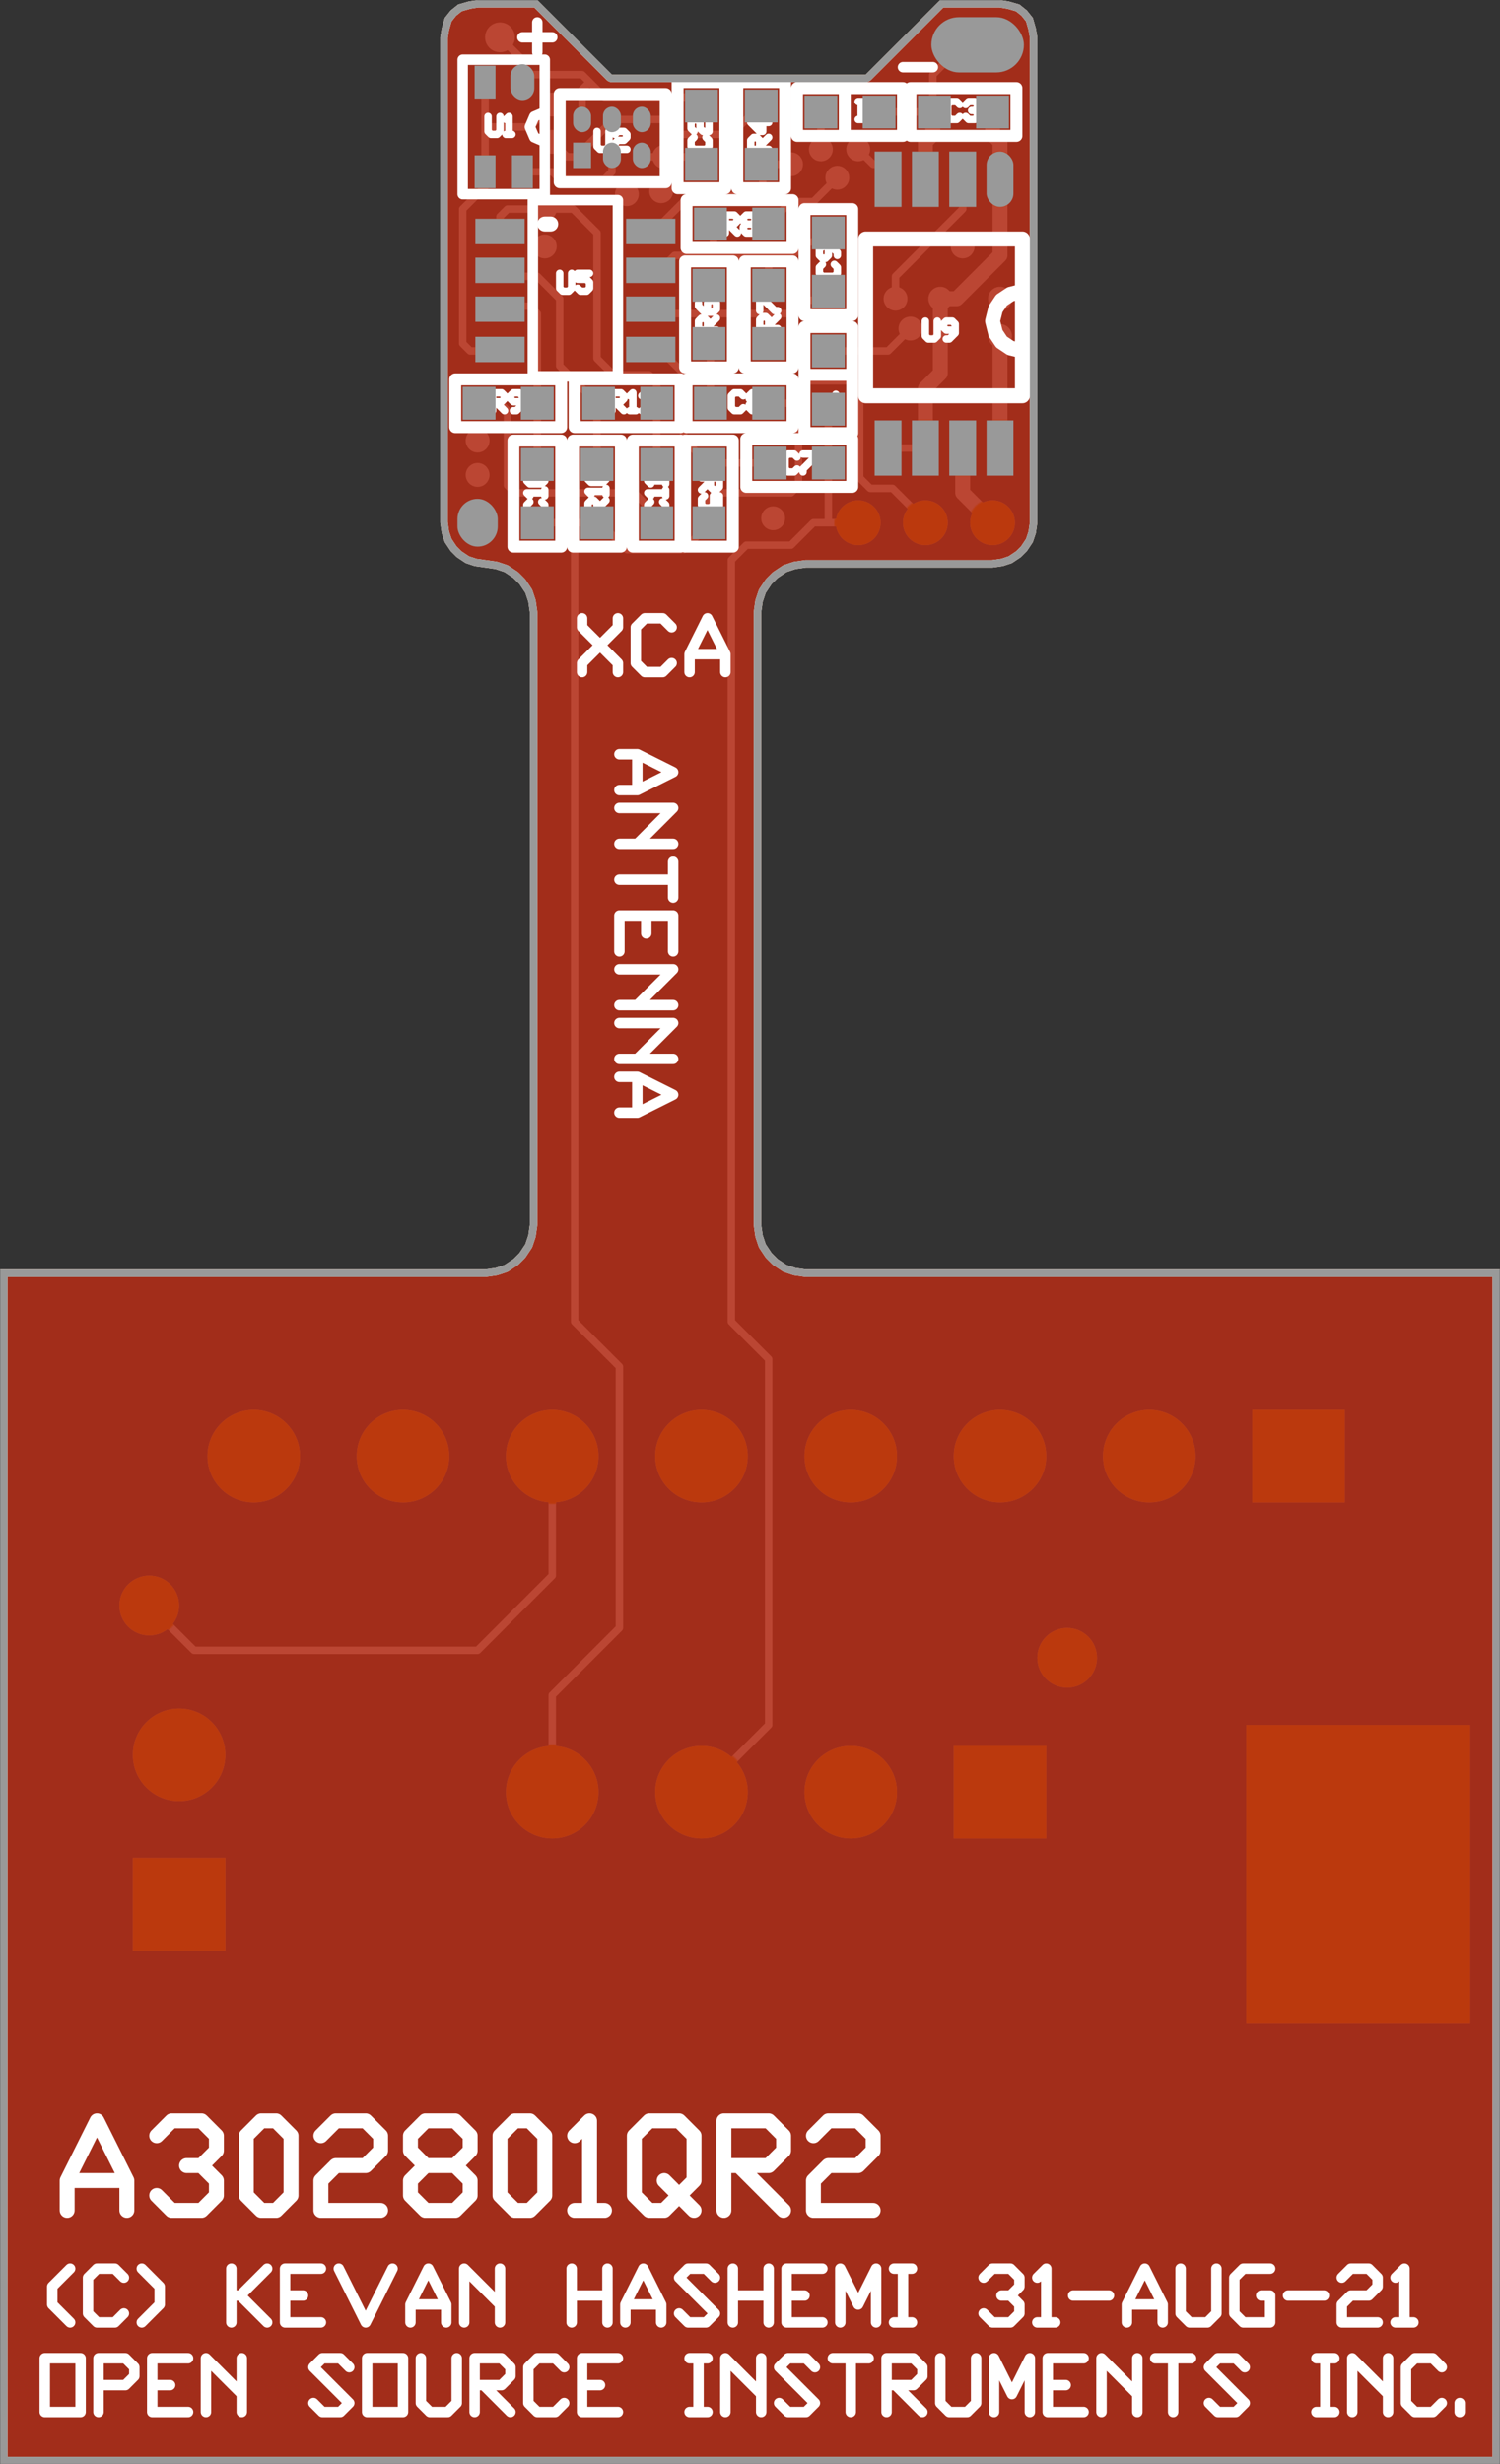
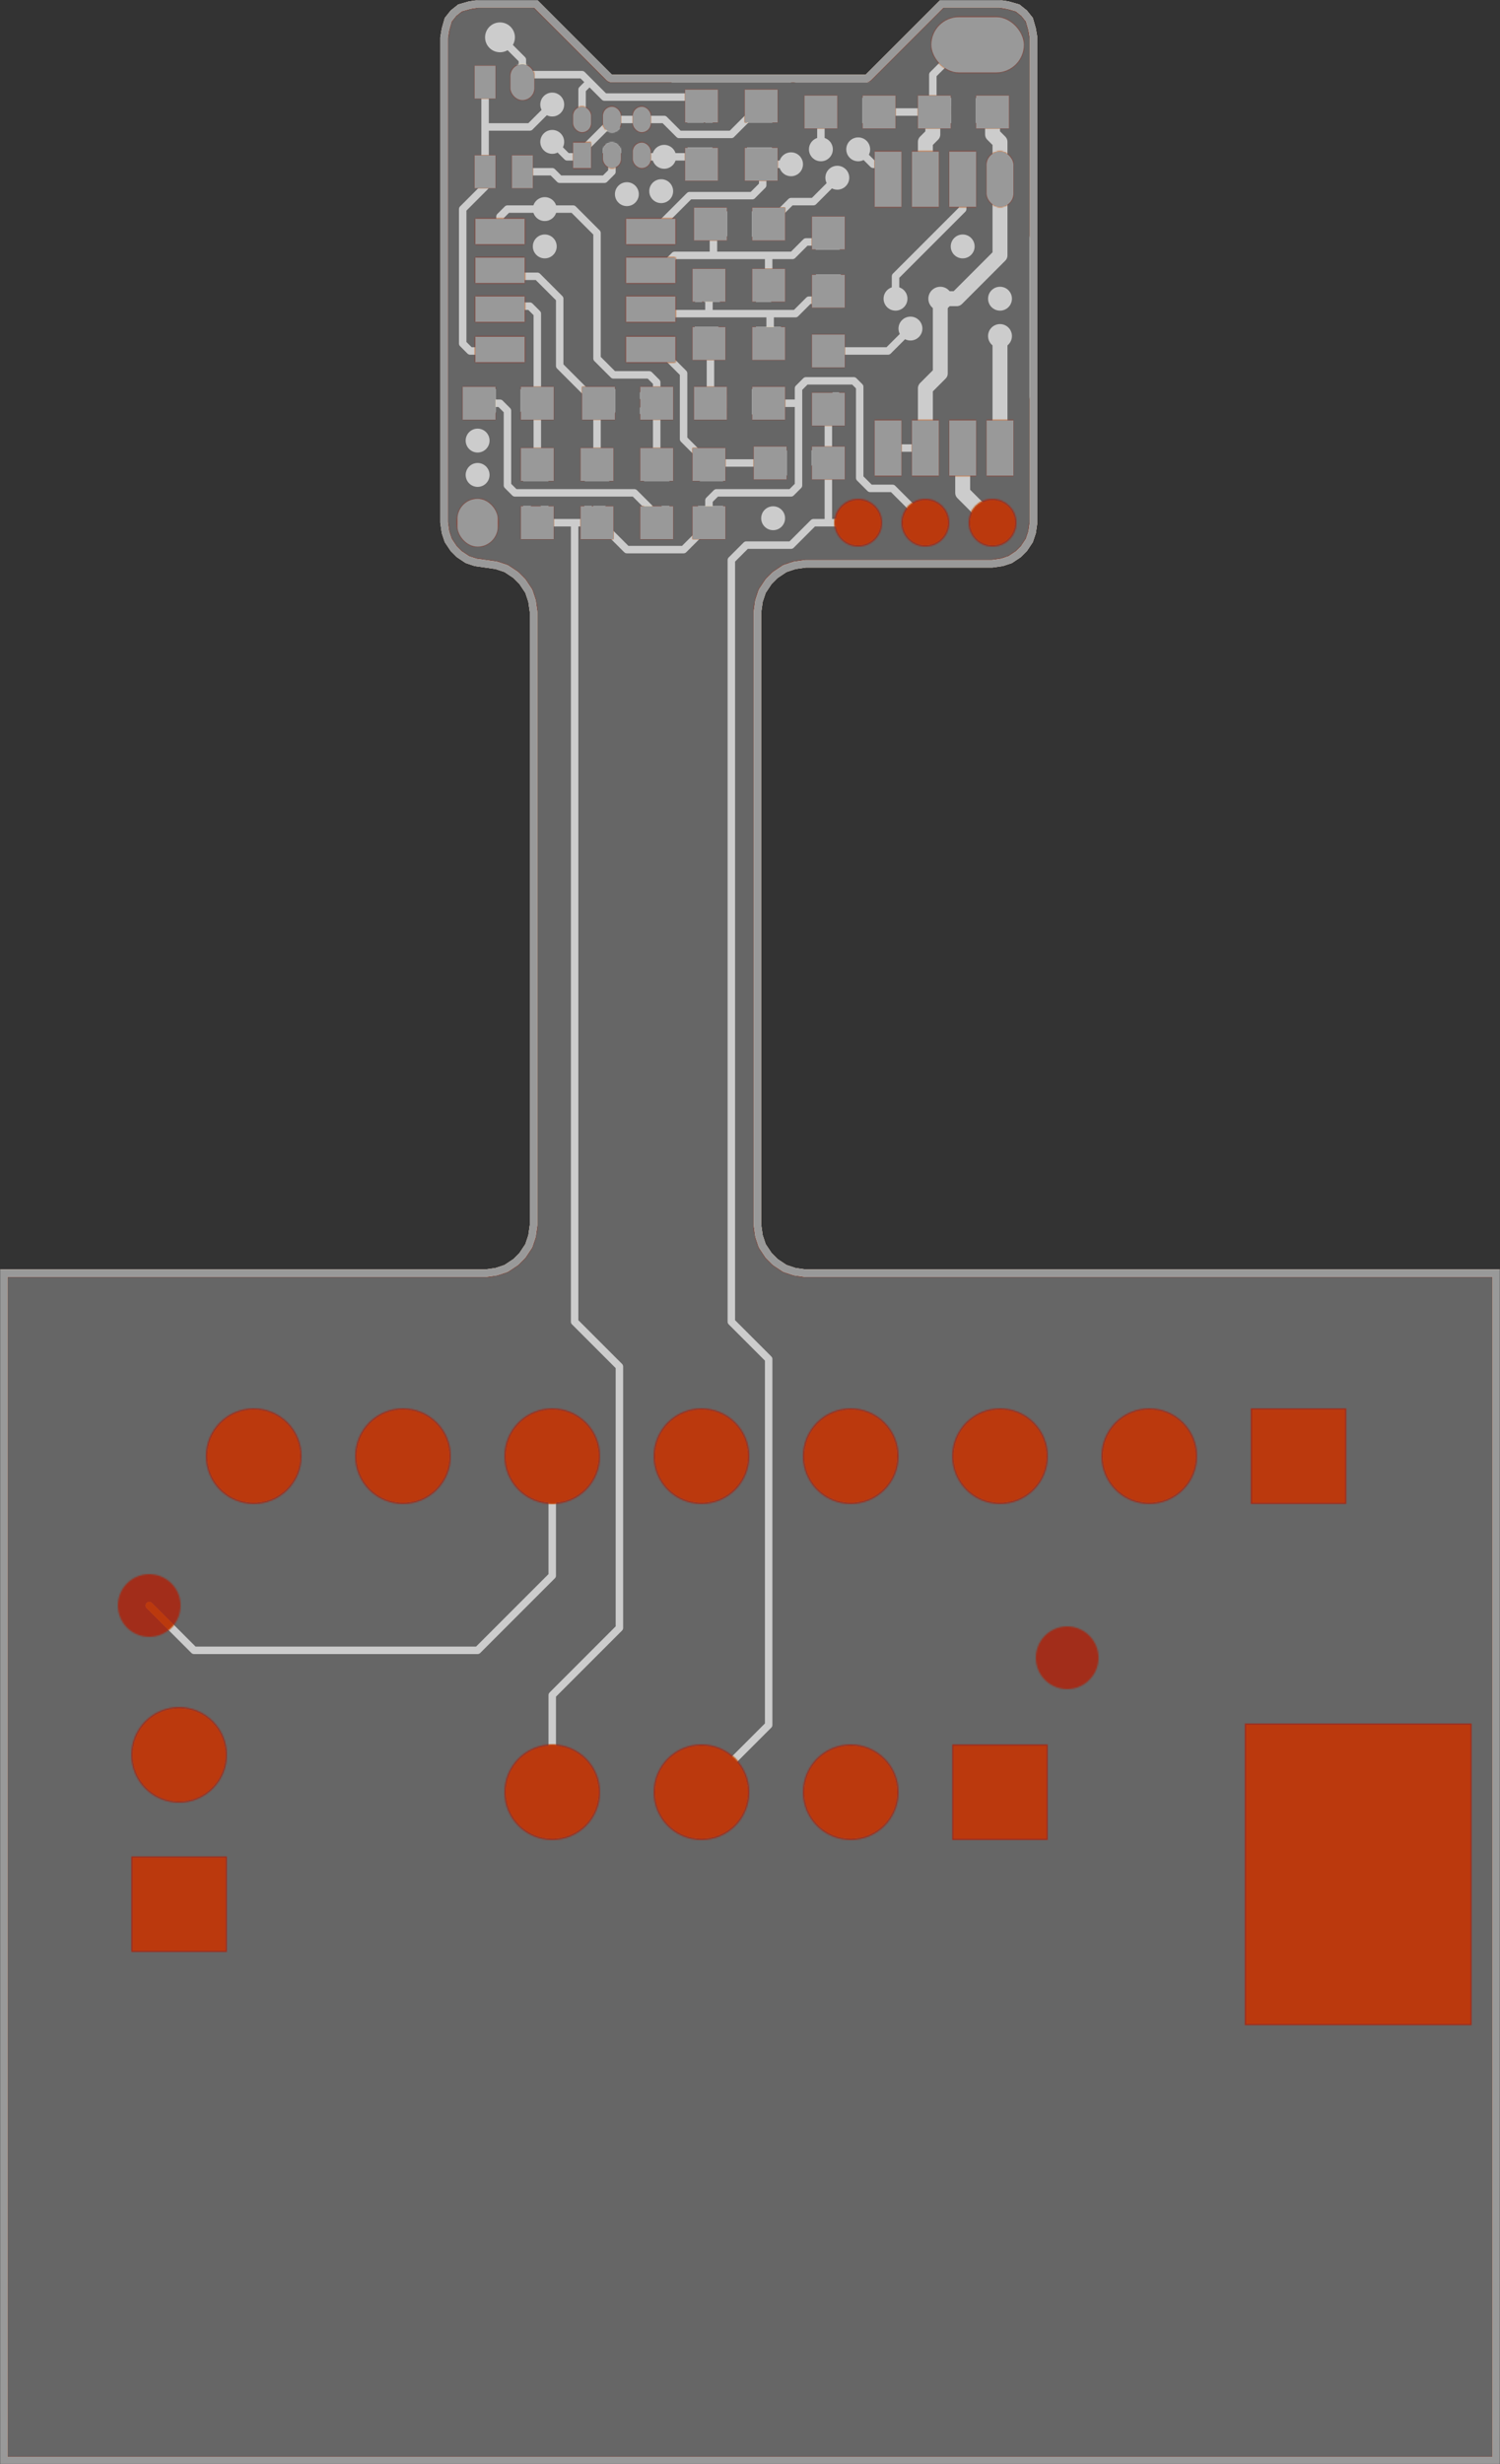
<svg xmlns="http://www.w3.org/2000/svg" xmlns:xlink="http://www.w3.org/1999/xlink" version="1.1" stroke-linecap="round" stroke-linejoin="round" stroke-width="0" fill-rule="evenodd" clip-rule="evenodd" id="mEt_a7L_FM3WY2WkF1Nx_bottom" viewBox="240 200 1005 1650" width="5.025in" height="8.25in" class="w-100 h-100">
  <rect x="240" y="200" width="1005" height="1650" fill="#333333" stroke="none" />
  <defs>
    <style>.mEt_a7L_FM3WY2WkF1Nx_fr4 {color: #666666;}
.mEt_a7L_FM3WY2WkF1Nx_cu {color: #cccccc;}
.mEt_a7L_FM3WY2WkF1Nx_cf {color: #cc9933;}
.mEt_a7L_FM3WY2WkF1Nx_sm {color: #b51a00; opacity: 0.75;}
.mEt_a7L_FM3WY2WkF1Nx_ss {color: #ffffff;}
.mEt_a7L_FM3WY2WkF1Nx_sp {color: #999999;}
.mEt_a7L_FM3WY2WkF1Nx_out {color: #000000;}</style>
    <rect x="-9" y="-18.5" width="18" height="37" id="OK8O4oE3UXwquSzb_hbC_pad-43" />
    <rect x="-6" y="-8.5" width="12" height="17" id="OK8O4oE3UXwquSzb_hbC_pad-45" />
    <rect x="-7" y="-11" width="14" height="22" id="OK8O4oE3UXwquSzb_hbC_pad-47" />
    <rect x="-16.5" y="-8.5" width="33" height="17" id="OK8O4oE3UXwquSzb_hbC_pad-51" />
    <rect x="-11" y="-11" width="22" height="22" id="OK8O4oE3UXwquSzb_hbC_pad-53" />
    <rect x="-31" y="-18.5" width="62" height="37" rx="18.5" ry="18.5" id="OK8O4oE3UXwquSzb_hbC_pad-61" />
    <rect x="-13.5" y="-16" width="27" height="32" rx="13.5" ry="13.5" id="OK8O4oE3UXwquSzb_hbC_pad-63" />
    <rect x="-9" y="-18.5" width="18" height="37" rx="9" ry="9" id="OK8O4oE3UXwquSzb_hbC_pad-65" />
    <rect x="-6" y="-8.5" width="12" height="17" rx="6" ry="6" id="OK8O4oE3UXwquSzb_hbC_pad-67" />
    <rect x="-8" y="-12" width="16" height="24" rx="8" ry="8" id="OK8O4oE3UXwquSzb_hbC_pad-69" />
    <circle cx="0" cy="0" r="9" id="ao0bsVOogaC9U0UcqmKP_pad-12" />
    <circle cx="0" cy="0" r="11" id="ao0bsVOogaC9U0UcqmKP_pad-14" />
    <circle cx="0" cy="0" r="16" id="ao0bsVOogaC9U0UcqmKP_pad-18" />
    <circle cx="0" cy="0" r="13.5" id="ao0bsVOogaC9U0UcqmKP_pad-21" />
    <circle cx="0" cy="0" r="21" id="ao0bsVOogaC9U0UcqmKP_pad-34" />
    <circle cx="0" cy="0" r="32" id="ao0bsVOogaC9U0UcqmKP_pad-39" />
    <rect x="-9" y="-18.5" width="18" height="37" id="ao0bsVOogaC9U0UcqmKP_pad-43" />
    <rect x="-6" y="-8.5" width="12" height="17" id="ao0bsVOogaC9U0UcqmKP_pad-45" />
    <rect x="-7" y="-11" width="14" height="22" id="ao0bsVOogaC9U0UcqmKP_pad-47" />
    <rect x="-16.5" y="-8.5" width="33" height="17" id="ao0bsVOogaC9U0UcqmKP_pad-51" />
    <rect x="-11" y="-11" width="22" height="22" id="ao0bsVOogaC9U0UcqmKP_pad-53" />
    <rect x="-76" y="-101" width="152" height="202" id="ao0bsVOogaC9U0UcqmKP_pad-57" />
    <rect x="-32" y="-32" width="64" height="64" id="ao0bsVOogaC9U0UcqmKP_pad-59" />
    <rect x="-31" y="-18.5" width="62" height="37" rx="18.5" ry="18.5" id="ao0bsVOogaC9U0UcqmKP_pad-61" />
    <rect x="-13.5" y="-16" width="27" height="32" rx="13.5" ry="13.5" id="ao0bsVOogaC9U0UcqmKP_pad-63" />
    <rect x="-9" y="-18.5" width="18" height="37" rx="9" ry="9" id="ao0bsVOogaC9U0UcqmKP_pad-65" />
    <rect x="-6" y="-8.5" width="12" height="17" rx="6" ry="6" id="ao0bsVOogaC9U0UcqmKP_pad-67" />
    <rect x="-8" y="-12" width="16" height="24" rx="8" ry="8" id="ao0bsVOogaC9U0UcqmKP_pad-69" />
    <circle cx="0" cy="0" r="10" id="i3dfIpteo0TFVwEYjXii_pad-13" />
    <circle cx="0" cy="0" r="15" id="i3dfIpteo0TFVwEYjXii_pad-17" />
    <circle cx="0" cy="0" r="8" id="i3dfIpteo0TFVwEYjXii_pad-19" />
    <circle cx="0" cy="0" r="12.5" id="i3dfIpteo0TFVwEYjXii_pad-22" />
-     <circle cx="0" cy="0" r="20" id="i3dfIpteo0TFVwEYjXii_pad-35" />
    <circle cx="0" cy="0" r="31" id="i3dfIpteo0TFVwEYjXii_pad-40" />
    <rect x="-8" y="-17.5" width="16" height="35" id="i3dfIpteo0TFVwEYjXii_pad-44" />
    <rect x="-5" y="-7.5" width="10" height="15" id="i3dfIpteo0TFVwEYjXii_pad-46" />
    <rect x="-6" y="-10" width="12" height="20" id="i3dfIpteo0TFVwEYjXii_pad-48" />
    <rect x="-15.5" y="-7.5" width="31" height="15" id="i3dfIpteo0TFVwEYjXii_pad-52" />
    <rect x="-10" y="-10" width="20" height="20" id="i3dfIpteo0TFVwEYjXii_pad-54" />
    <rect x="-75" y="-100" width="150" height="200" id="i3dfIpteo0TFVwEYjXii_pad-58" />
    <rect x="-31" y="-31" width="62" height="62" id="i3dfIpteo0TFVwEYjXii_pad-60" />
    <rect x="-30" y="-17.5" width="60" height="35" rx="17.5" ry="17.5" id="i3dfIpteo0TFVwEYjXii_pad-62" />
    <rect x="-12.5" y="-15" width="25" height="30" rx="12.5" ry="12.5" id="i3dfIpteo0TFVwEYjXii_pad-64" />
    <rect x="-8" y="-17.5" width="16" height="35" rx="8" ry="8" id="i3dfIpteo0TFVwEYjXii_pad-66" />
    <rect x="-5" y="-7.5" width="10" height="15" rx="5" ry="5" id="i3dfIpteo0TFVwEYjXii_pad-68" />
    <rect x="-7" y="-11" width="14" height="22" rx="7" ry="7" id="i3dfIpteo0TFVwEYjXii_pad-70" />
    <circle cx="0" cy="0" r="20" id="ytB5ZqiJnnHN98jp13Bi_pad-1" />
    <circle cx="0" cy="0" r="31" id="ytB5ZqiJnnHN98jp13Bi_pad-2" />
    <circle cx="0" cy="0" r="10" id="ytB5ZqiJnnHN98jp13Bi_pad-3" />
    <circle cx="0" cy="0" r="4" id="ytB5ZqiJnnHN98jp13Bi_pad-4" />
    <circle cx="0" cy="0" r="5" id="ytB5ZqiJnnHN98jp13Bi_pad-5" />
    <g id="mEt_a7L_FM3WY2WkF1Nx_bottom_silkscreen">
      <path d="M 240 200 240 200 240 1000 240 1000 705 1000 705 1000 712 1001 718 1003 724 1007 728 1011 732 1017 734 1023 735 1030 735 1030 735 1030 735 1440 735 1440 734 1447 732 1453 728 1459 724 1463 718 1467 712 1469 705 1470 705 1470 705 1470 580 1470 M 550 1500 550 1500 551 1493 553 1487 557 1481 561 1477 567 1473 573 1471 580 1470 580 1470 M 550 1500 550 1500 550 1825 M 575 1850 575 1850 569 1849 562 1847 557 1843 553 1838 551 1831 550 1825 550 1825 M 615 1850 615 1850 665 1800 665 1800 835 1800 835 1800 885 1850 885 1850 925 1850 M 950 1825 950 1825 949 1831 947 1838 943 1843 938 1847 931 1849 925 1850 925 1850 M 950 1825 950 1825 950 1500 M 920 1470 920 1470 927 1471 933 1473 939 1477 943 1481 947 1487 949 1493 950 1500 950 1500 M 920 1470 920 1470 913 1469 907 1467 901 1463 897 1459 893 1453 891 1447 890 1440 890 1440 890 1440 890 1030 890 1030 891 1023 893 1017 897 1011 901 1007 907 1003 913 1001 920 1000 920 1000 920 1000 1245 1000 1245 1000 1245 200 1245 200 240 200 M 1200 370 1200 370 1200 390 M 1180 430 1200 390 M 1160 390 1180 430 M 1160 390 1200 390 M 1160 390 1200 390 M 1160 370 1160 390 M 1130 430 1130 430 1140 420 M 1110 430 1130 430 M 1100 420 1110 430 M 1100 410 1100 420 M 1100 410 1110 400 1120 400 M 1110 400 1120 400 M 1100 390 1110 400 M 1100 380 1100 390 M 1100 380 1110 370 1130 370 1140 380 M 1070 370 1070 370 1080 380 1080 420 M 1070 430 1080 420 M 1060 430 1070 430 M 1050 420 1060 430 M 1050 380 1050 420 M 1050 380 1060 370 1070 370 M 1020 430 1020 430 1030 420 M 1000 430 1020 430 M 990 420 1000 430 M 990 410 990 420 M 990 410 1000 400 1020 400 1030 390 M 1030 370 1030 390 M 990 370 1030 370 M 960 370 960 370 970 380 970 390 M 960 400 970 390 M 940 400 960 400 M 930 410 940 400 M 930 410 930 420 940 430 960 430 970 420 M 970 410 970 420 M 960 400 970 410 M 940 400 960 400 M 930 390 940 400 M 930 380 930 390 M 930 380 940 370 960 370 M 900 370 900 370 910 380 910 420 M 900 430 910 420 M 890 430 900 430 M 880 420 890 430 M 880 380 880 420 M 880 380 890 370 900 370 M 850 430 850 430 860 420 M 850 370 850 430 M 850 370 860 370 M 840 370 860 370 M 790 380 790 380 800 390 M 790 380 800 370 810 370 820 380 820 420 M 810 430 820 420 M 790 430 810 430 M 780 420 790 430 M 780 390 780 420 M 780 390 790 380 M 780 370 790 380 M 760 370 760 370 760 430 M 730 430 760 430 M 720 420 730 430 M 720 410 720 420 M 720 410 730 400 760 400 M 750 400 760 400 M 720 370 750 400 M 690 430 690 430 700 420 M 670 430 690 430 M 660 420 670 430 M 660 410 660 420 M 660 410 670 400 690 400 700 390 M 700 370 700 390 M 660 370 700 370 M 665 1585 665 1585 560 1585 560 1585 560 1690 560 1690 665 1690 665 1690 665 1585 M 580 1635 580 1635 578 1643 574 1649 568 1653 560 1655 560 1655 M 560 1615 560 1615 568 1617 574 1621 578 1627 580 1635 580 1635 M 575 1850 575 1850 615 1850 M 880 1700 880 1700 876 1700 880 1700 880 1700" fill="none" stroke-width="10" />
-       <path d="M 888 1716 888 1716 831 1716 831 1716 831 1598 831 1598 888 1598 888 1598 888 1716 M 880 1720 880 1720 935 1720 935 1720 935 1810 935 1810 880 1810 880 1810 880 1720 M 890 1765 890 1765 887 1772 880 1775 880 1775 M 880 1755 880 1755 887 1758 890 1765 890 1765 M 885 1815 885 1815 885 1835 M 875 1825 875 1825 895 1825 M 640 1805 640 1805 620 1805 M 855 1406 855 1406 855 1400 M 831 1430 855 1406 M 831 1436 831 1430 M 855 1436 855 1436 855 1430 831 1406 831 1400 M 795 1406 795 1406 801 1400 813 1400 M 819 1406 813 1400 M 819 1430 819 1406 M 813 1436 819 1430 M 801 1436 813 1436 M 801 1436 795 1430 M 783 1412 783 1412 783 1400 M 771 1436 783 1412 M 771 1436 759 1412 783 1412 M 759 1412 783 1412 M 759 1412 759 1400 M 818 1345 818 1345 830 1345 M 794 1333 818 1345 M 794 1333 818 1321 M 818 1345 818 1321 M 818 1345 818 1321 830 1321 M 794 1309 794 1309 830 1309 M 794 1309 818 1285 M 794 1285 818 1285 M 794 1285 830 1285 M 794 1273 794 1273 794 1249 M 794 1261 794 1249 M 794 1261 830 1261 M 794 1237 794 1237 830 1237 M 794 1237 794 1213 M 794 1237 794 1213 M 794 1237 812 1237 812 1225 M 812 1237 812 1225 M 812 1237 830 1237 830 1213 M 794 1201 794 1201 830 1201 M 794 1201 818 1177 M 794 1177 818 1177 M 794 1177 830 1177 M 794 1165 794 1165 830 1165 M 794 1165 818 1141 M 794 1141 818 1141 M 794 1141 830 1141 M 818 1129 818 1129 830 1129 M 818 1129 794 1117 818 1105 M 818 1129 818 1105 M 818 1129 818 1105 830 1105 M 1300 375 1300 375 1318 375 M 1324 381 1318 375 M 1324 387 1324 381 M 1318 393 1324 387 M 1306 393 1318 393 M 1306 393 1318 393 M 1324 399 1318 393 M 1324 405 1324 399 M 1318 411 1324 405 M 1300 411 1318 411 M 1300 411 1306 411 1306 375 M 1336 411 1336 411 1336 375 M 1336 411 1360 411 1360 375 M 1336 375 1360 375 M 1336 375 1360 375 M 1372 411 1372 411 1396 411 M 1384 411 1396 411 M 1384 411 1384 375 M 1408 411 1408 411 1432 411 M 1420 411 1432 411 M 1420 411 1420 375 M 1444 411 1444 411 1444 375 M 1444 411 1468 411 1468 375 M 1444 375 1468 375 M 1444 375 1468 375 M 1480 411 1480 411 1480 375 M 1480 411 1492 387 M 1504 411 1492 387 M 1504 411 1504 375 M 1552 411 1552 411 1552 375 M 1552 411 1576 411 1576 375 M 1552 375 1576 375 M 1552 375 1576 375 M 1588 411 1588 411 1606 375 M 1624 411 1606 375 M 1636 411 1636 411 1636 375 M 1636 411 1660 411 M 1636 411 1660 411 M 1636 411 1636 393 1648 393 M 1636 393 1648 393 M 1636 393 1636 375 1660 375 M 1672 411 1672 411 1672 375 M 1672 411 1690 411 1696 405 1696 399 M 1690 393 1696 399 M 1672 393 1690 393 M 1672 393 1678 393 1696 375 M 1708 411 1708 411 1708 375 M 1708 411 1708 375 1732 375 M 1744 387 1744 387 1744 375 M 1756 411 1744 387 M 1756 411 1768 387 M 1744 387 1768 387 M 1744 387 1768 387 1768 375 M 1780 411 1780 411 1780 405 1792 393 1792 375 M 1792 393 1792 375 M 1792 393 1804 405 M 1804 411 1804 405 M 1210 319 1210 319 1198 331 M 1210 319 1210 307 1198 295 M 1168 295 1168 295 1162 301 M 1180 295 1168 295 M 1186 301 1180 295 M 1186 325 1186 301 M 1186 325 1180 331 1168 331 1162 325 M 1150 331 1150 331 1138 319 1138 307 M 1150 295 1138 307 M 1090 331 1090 331 1090 295 M 1084 313 1084 313 1066 331 M 1090 313 1084 313 M 1090 313 1084 313 1066 295 M 1054 331 1054 331 1054 295 M 1054 331 1030 331 M 1054 331 1030 331 M 1054 331 1054 313 1042 313 M 1054 313 1042 313 M 1054 313 1054 295 1030 295 M 1018 331 1018 331 1000 295 982 331 M 970 307 970 307 970 295 M 970 307 958 331 946 307 M 970 307 946 307 M 970 307 946 307 946 295 M 934 331 934 331 934 295 M 934 331 910 307 M 910 331 910 307 M 910 331 910 295 M 862 331 862 331 862 295 M 838 331 838 331 838 313 M 862 313 838 313 M 862 313 838 313 838 295 M 826 307 826 307 826 295 M 826 307 814 331 802 307 M 826 307 802 307 M 826 307 802 307 802 295 M 790 301 790 301 784 295 772 295 766 301 M 790 325 766 301 M 790 325 784 331 772 331 766 325 M 754 331 754 331 754 295 M 730 331 730 331 730 313 M 754 313 730 313 M 754 313 730 313 730 295 M 718 331 718 331 718 295 M 718 331 694 331 M 718 331 694 331 M 718 331 718 313 706 313 M 718 313 706 313 M 718 313 718 295 694 295 M 682 331 682 331 682 295 M 682 331 670 307 658 331 658 295 M 646 295 646 295 640 295 M 640 331 640 295 M 646 331 640 331 M 646 331 634 331 M 640 331 634 331 M 640 331 640 295 634 295 M 586 325 586 325 580 331 568 331 562 325 562 319 M 568 313 562 319 M 574 313 568 313 M 574 313 568 313 562 307 562 301 M 568 295 562 301 M 580 295 568 295 M 586 301 580 295 M 550 325 550 325 544 331 544 295 M 550 295 544 295 M 550 295 538 295 M 526 313 526 313 502 313 M 490 307 490 307 490 295 M 490 307 478 331 466 307 M 490 307 466 307 M 490 307 466 307 466 295 M 454 331 454 331 454 301 448 295 436 295 430 301 M 430 331 430 301 M 400 313 400 313 394 313 394 295 M 412 295 394 295 M 418 301 412 295 M 418 325 418 301 M 418 325 412 331 394 331 M 382 313 382 313 358 313 M 346 325 346 325 340 331 328 331 322 325 322 319 M 328 313 322 319 M 340 313 328 313 M 346 307 340 313 M 346 307 346 295 322 295 M 310 325 310 325 304 331 304 295 M 310 295 304 295 M 310 295 298 295 M 1215 271 1215 271 1215 235 M 1191 271 1215 271 M 1191 271 1191 235 1215 235 M 1191 235 1215 235 M 1179 271 1179 271 1179 235 M 1161 271 1179 271 M 1155 265 1161 271 M 1155 265 1155 259 1161 253 1179 253 1179 235 M 1143 271 1143 271 1143 235 M 1119 271 1143 271 M 1119 271 1143 271 1143 253 M 1131 253 1143 253 M 1131 253 1143 253 1143 235 M 1119 235 1143 235 M 1107 271 1107 271 1107 235 M 1083 247 1107 271 M 1083 271 1083 247 M 1083 271 1083 235 M 1029 235 1029 235 1035 241 M 1017 235 1029 235 M 1011 241 1017 235 M 1011 241 1035 265 M 1029 271 1035 265 M 1017 271 1029 271 M 1011 265 1017 271 M 999 271 999 271 999 235 M 975 271 999 271 M 975 271 975 235 999 235 M 975 235 999 235 M 963 271 963 271 963 241 M 957 235 963 241 M 945 235 957 235 M 939 241 945 235 M 939 271 939 241 M 927 271 927 271 927 235 M 909 271 927 271 M 903 265 909 271 M 903 265 903 259 909 253 927 253 M 921 253 927 253 M 903 235 921 253 M 867 241 867 241 873 235 885 235 891 241 M 891 265 891 241 M 885 271 891 265 M 873 271 885 271 M 867 265 873 271 M 855 271 855 271 855 235 M 831 271 855 271 M 831 271 855 271 855 253 M 843 253 855 253 M 843 253 855 253 855 235 M 831 235 855 235 M 777 235 777 235 783 235 M 777 271 777 235 M 777 271 783 271 M 771 271 783 271 M 771 271 777 271 777 235 M 771 235 777 235 M 759 271 759 271 759 235 M 735 247 759 271 M 735 271 735 247 M 735 271 735 235 M 717 235 717 235 723 241 M 705 235 717 235 M 699 241 705 235 M 699 241 723 265 M 717 271 723 265 M 705 271 717 271 M 699 265 705 271 M 663 271 663 271 687 271 M 663 271 675 271 675 235 M 651 271 651 271 651 235 M 633 271 651 271 M 627 265 633 271 M 627 265 627 259 633 253 651 253 M 645 253 651 253 M 627 235 645 253 M 615 271 615 271 615 241 M 609 235 615 241 M 597 235 609 235 M 591 241 597 235 M 591 271 591 241 M 579 271 579 271 579 235 M 567 247 579 271 M 555 271 567 247 M 555 271 555 235 M 543 271 543 271 543 235 M 519 271 543 271 M 519 271 543 271 543 253 M 531 253 543 253 M 531 253 543 253 543 235 M 519 235 543 235 M 507 271 507 271 507 235 M 483 247 507 271 M 483 271 483 247 M 483 271 483 235 M 447 271 447 271 471 271 M 447 271 459 271 459 235 M 429 235 429 235 435 241 M 417 235 429 235 M 411 241 417 235 M 411 241 435 265 M 429 271 435 265 M 417 271 429 271 M 411 265 417 271 M 357 235 357 235 363 235 M 357 271 357 235 M 357 271 363 271 M 351 271 363 271 M 351 271 357 271 357 235 M 351 235 357 235 M 339 271 339 271 339 235 M 339 271 315 247 M 315 271 315 247 M 315 271 315 235 M 279 241 279 241 285 235 M 297 235 285 235 M 303 241 297 235 M 303 265 303 241 M 297 271 303 265 M 297 271 285 271 279 265 M 267 241 267 241 267 235" fill="none" stroke-width="7" />
+       <path d="M 888 1716 888 1716 831 1716 831 1716 831 1598 831 1598 888 1598 888 1598 888 1716 M 880 1720 880 1720 935 1720 935 1720 935 1810 935 1810 880 1810 880 1810 880 1720 M 890 1765 890 1765 887 1772 880 1775 880 1775 M 880 1755 880 1755 887 1758 890 1765 890 1765 M 885 1815 885 1815 885 1835 M 875 1825 875 1825 895 1825 M 640 1805 640 1805 620 1805 M 855 1406 855 1406 855 1400 M 831 1430 855 1406 M 831 1436 831 1430 M 855 1436 855 1436 855 1430 831 1406 831 1400 M 795 1406 795 1406 801 1400 813 1400 M 819 1406 813 1400 M 819 1430 819 1406 M 813 1436 819 1430 M 801 1436 813 1436 M 801 1436 795 1430 M 783 1412 783 1412 783 1400 M 771 1436 783 1412 M 771 1436 759 1412 783 1412 M 759 1412 783 1412 M 759 1412 759 1400 M 818 1345 818 1345 830 1345 M 794 1333 818 1345 M 794 1333 818 1321 M 818 1345 818 1321 M 818 1345 818 1321 830 1321 M 794 1309 794 1309 830 1309 M 794 1309 818 1285 M 794 1285 818 1285 M 794 1285 830 1285 M 794 1273 794 1273 794 1249 M 794 1261 794 1249 M 794 1261 830 1261 M 794 1237 794 1237 830 1237 M 794 1237 794 1213 M 794 1237 794 1213 M 794 1237 812 1237 812 1225 M 812 1237 812 1225 M 812 1237 830 1237 830 1213 M 794 1201 794 1201 830 1201 M 794 1201 818 1177 M 794 1177 818 1177 M 794 1177 830 1177 M 794 1165 794 1165 830 1165 M 794 1165 818 1141 M 794 1141 818 1141 M 794 1141 830 1141 M 818 1129 818 1129 830 1129 M 818 1129 794 1117 818 1105 M 818 1129 818 1105 M 818 1129 818 1105 830 1105 M 1300 375 1300 375 1318 375 M 1324 381 1318 375 M 1324 387 1324 381 M 1318 393 1324 387 M 1306 393 1318 393 M 1306 393 1318 393 M 1324 399 1318 393 M 1324 405 1324 399 M 1318 411 1324 405 M 1300 411 1318 411 M 1300 411 1306 411 1306 375 M 1336 411 1336 411 1336 375 M 1336 411 1360 411 1360 375 M 1336 375 1360 375 M 1336 375 1360 375 M 1372 411 1372 411 1396 411 M 1384 411 1396 411 M 1384 411 1384 375 M 1408 411 1408 411 1432 411 M 1420 411 1432 411 M 1420 411 1420 375 M 1444 411 1444 411 1444 375 M 1444 411 1468 411 1468 375 M 1444 375 1468 375 M 1444 375 1468 375 M 1480 411 1480 411 1480 375 M 1480 411 1492 387 M 1504 411 1492 387 M 1504 411 1504 375 M 1552 411 1552 411 1552 375 M 1552 411 1576 411 1576 375 M 1552 375 1576 375 M 1552 375 1576 375 M 1588 411 1588 411 1606 375 M 1624 411 1606 375 M 1636 411 1636 411 1636 375 M 1636 411 1660 411 M 1636 411 1660 411 M 1636 411 1636 393 1648 393 M 1636 393 1648 393 M 1636 393 1636 375 1660 375 M 1672 411 1672 411 1672 375 M 1672 411 1690 411 1696 405 1696 399 M 1690 393 1696 399 M 1672 393 1690 393 M 1672 393 1678 393 1696 375 M 1708 411 1708 411 1708 375 M 1708 411 1708 375 1732 375 M 1744 387 1744 387 1744 375 M 1756 411 1744 387 M 1756 411 1768 387 M 1744 387 1768 387 M 1744 387 1768 387 1768 375 M 1780 411 1780 411 1780 405 1792 393 1792 375 M 1792 393 1792 375 M 1792 393 1804 405 M 1804 411 1804 405 M 1210 319 1210 319 1198 331 M 1210 319 1210 307 1198 295 M 1168 295 1168 295 1162 301 M 1180 295 1168 295 M 1186 301 1180 295 M 1186 325 1186 301 M 1150 331 1150 331 1138 319 1138 307 M 1150 295 1138 307 M 1090 331 1090 331 1090 295 M 1084 313 1084 313 1066 331 M 1090 313 1084 313 M 1090 313 1084 313 1066 295 M 1054 331 1054 331 1054 295 M 1054 331 1030 331 M 1054 331 1030 331 M 1054 331 1054 313 1042 313 M 1054 313 1042 313 M 1054 313 1054 295 1030 295 M 1018 331 1018 331 1000 295 982 331 M 970 307 970 307 970 295 M 970 307 958 331 946 307 M 970 307 946 307 M 970 307 946 307 946 295 M 934 331 934 331 934 295 M 934 331 910 307 M 910 331 910 307 M 910 331 910 295 M 862 331 862 331 862 295 M 838 331 838 331 838 313 M 862 313 838 313 M 862 313 838 313 838 295 M 826 307 826 307 826 295 M 826 307 814 331 802 307 M 826 307 802 307 M 826 307 802 307 802 295 M 790 301 790 301 784 295 772 295 766 301 M 790 325 766 301 M 790 325 784 331 772 331 766 325 M 754 331 754 331 754 295 M 730 331 730 331 730 313 M 754 313 730 313 M 754 313 730 313 730 295 M 718 331 718 331 718 295 M 718 331 694 331 M 718 331 694 331 M 718 331 718 313 706 313 M 718 313 706 313 M 718 313 718 295 694 295 M 682 331 682 331 682 295 M 682 331 670 307 658 331 658 295 M 646 295 646 295 640 295 M 640 331 640 295 M 646 331 640 331 M 646 331 634 331 M 640 331 634 331 M 640 331 640 295 634 295 M 586 325 586 325 580 331 568 331 562 325 562 319 M 568 313 562 319 M 574 313 568 313 M 574 313 568 313 562 307 562 301 M 568 295 562 301 M 580 295 568 295 M 586 301 580 295 M 550 325 550 325 544 331 544 295 M 550 295 544 295 M 550 295 538 295 M 526 313 526 313 502 313 M 490 307 490 307 490 295 M 490 307 478 331 466 307 M 490 307 466 307 M 490 307 466 307 466 295 M 454 331 454 331 454 301 448 295 436 295 430 301 M 430 331 430 301 M 400 313 400 313 394 313 394 295 M 412 295 394 295 M 418 301 412 295 M 418 325 418 301 M 418 325 412 331 394 331 M 382 313 382 313 358 313 M 346 325 346 325 340 331 328 331 322 325 322 319 M 328 313 322 319 M 340 313 328 313 M 346 307 340 313 M 346 307 346 295 322 295 M 310 325 310 325 304 331 304 295 M 310 295 304 295 M 310 295 298 295 M 1215 271 1215 271 1215 235 M 1191 271 1215 271 M 1191 271 1191 235 1215 235 M 1191 235 1215 235 M 1179 271 1179 271 1179 235 M 1161 271 1179 271 M 1155 265 1161 271 M 1155 265 1155 259 1161 253 1179 253 1179 235 M 1143 271 1143 271 1143 235 M 1119 271 1143 271 M 1119 271 1143 271 1143 253 M 1131 253 1143 253 M 1131 253 1143 253 1143 235 M 1119 235 1143 235 M 1107 271 1107 271 1107 235 M 1083 247 1107 271 M 1083 271 1083 247 M 1083 271 1083 235 M 1029 235 1029 235 1035 241 M 1017 235 1029 235 M 1011 241 1017 235 M 1011 241 1035 265 M 1029 271 1035 265 M 1017 271 1029 271 M 1011 265 1017 271 M 999 271 999 271 999 235 M 975 271 999 271 M 975 271 975 235 999 235 M 975 235 999 235 M 963 271 963 271 963 241 M 957 235 963 241 M 945 235 957 235 M 939 241 945 235 M 939 271 939 241 M 927 271 927 271 927 235 M 909 271 927 271 M 903 265 909 271 M 903 265 903 259 909 253 927 253 M 921 253 927 253 M 903 235 921 253 M 867 241 867 241 873 235 885 235 891 241 M 891 265 891 241 M 885 271 891 265 M 873 271 885 271 M 867 265 873 271 M 855 271 855 271 855 235 M 831 271 855 271 M 831 271 855 271 855 253 M 843 253 855 253 M 843 253 855 253 855 235 M 831 235 855 235 M 777 235 777 235 783 235 M 777 271 777 235 M 777 271 783 271 M 771 271 783 271 M 771 271 777 271 777 235 M 771 235 777 235 M 759 271 759 271 759 235 M 735 247 759 271 M 735 271 735 247 M 735 271 735 235 M 717 235 717 235 723 241 M 705 235 717 235 M 699 241 705 235 M 699 241 723 265 M 717 271 723 265 M 705 271 717 271 M 699 265 705 271 M 663 271 663 271 687 271 M 663 271 675 271 675 235 M 651 271 651 271 651 235 M 633 271 651 271 M 627 265 633 271 M 627 265 627 259 633 253 651 253 M 645 253 651 253 M 627 235 645 253 M 615 271 615 271 615 241 M 609 235 615 241 M 597 235 609 235 M 591 241 597 235 M 591 271 591 241 M 579 271 579 271 579 235 M 567 247 579 271 M 555 271 567 247 M 555 271 555 235 M 543 271 543 271 543 235 M 519 271 543 271 M 519 271 543 271 543 253 M 531 253 543 253 M 531 253 543 253 543 235 M 519 235 543 235 M 507 271 507 271 507 235 M 483 247 507 271 M 483 271 483 247 M 483 271 483 235 M 447 271 447 271 471 271 M 447 271 459 271 459 235 M 429 235 429 235 435 241 M 417 235 429 235 M 411 241 417 235 M 411 241 435 265 M 429 271 435 265 M 417 271 429 271 M 411 265 417 271 M 357 235 357 235 363 235 M 357 271 357 235 M 357 271 363 271 M 351 271 363 271 M 351 271 357 271 357 235 M 351 235 357 235 M 339 271 339 271 339 235 M 339 271 315 247 M 315 271 315 247 M 315 271 315 235 M 279 241 279 241 285 235 M 297 235 285 235 M 303 241 297 235 M 303 265 303 241 M 297 271 303 265 M 297 271 285 271 279 265 M 267 241 267 241 267 235" fill="none" stroke-width="7" />
      <path d="M 713 1534 713 1534 711 1536 M 713 1534 717 1534 719 1536 719 1544 717 1546 M 713 1546 717 1546 M 711 1544 713 1546 M 699 1546 699 1546 707 1546 M 699 1544 699 1546 M 707 1536 699 1544 M 707 1534 707 1536 M 685 1570 685 1570 685 1576 687 1578 M 695 1578 687 1578 M 697 1576 695 1578 M 697 1570 697 1576 M 697 1570 697 1572 685 1572 M 695 1582 695 1582 697 1584 685 1584 M 685 1582 685 1584 M 685 1582 685 1586 M 724 1630 724 1630 736 1630 736 1636 734 1638 M 732 1638 734 1638 M 730 1636 732 1638 M 730 1630 730 1636 M 730 1630 730 1632 724 1638 M 736 1642 736 1642 736 1650 M 734 1650 736 1650 M 726 1642 734 1650 M 724 1642 726 1642 M 765 1629 765 1629 777 1629 M 777 1635 777 1629 M 775 1637 777 1635 M 773 1637 775 1637 M 771 1635 773 1637 M 771 1635 771 1629 M 771 1631 771 1629 M 765 1637 771 1631 M 771 1641 771 1641 771 1647 M 769 1649 771 1647 M 767 1649 769 1649 M 765 1647 767 1649 M 765 1643 765 1647 M 765 1643 767 1641 773 1641 777 1645 777 1647 M 759 1694 759 1694 759 1706 753 1706 M 751 1704 753 1706 M 751 1702 751 1704 M 753 1700 751 1702 M 759 1700 753 1700 M 759 1700 757 1700 M 751 1694 757 1700 M 745 1694 745 1694 747 1696 747 1698 745 1700 741 1700 739 1702 739 1704 741 1706 M 745 1706 741 1706 M 747 1704 745 1706 M 747 1702 747 1704 M 745 1700 747 1702 M 745 1700 741 1700 M 739 1698 741 1700 M 739 1696 739 1698 M 741 1694 739 1696 M 745 1694 741 1694 M 742 1750 742 1750 730 1750 M 742 1750 742 1756 740 1758 738 1758 M 736 1756 738 1758 M 736 1750 736 1756 M 736 1750 736 1752 730 1758 M 734 1762 734 1762 734 1770 M 736 1762 734 1762 M 736 1762 742 1768 730 1768 M 770 1756 770 1756 772 1758 M 770 1756 770 1752 772 1750 780 1750 782 1752 M 782 1756 782 1752 M 780 1758 782 1756 M 780 1762 780 1762 782 1764 M 782 1768 782 1764 M 780 1770 782 1768 M 778 1770 780 1770 M 776 1768 778 1770 M 776 1768 776 1764 M 774 1762 776 1764 M 770 1762 774 1762 M 770 1770 770 1762 M 845 1762 845 1762 845 1752 M 843 1750 845 1752 M 839 1750 843 1750 M 837 1752 839 1750 M 837 1762 837 1752 M 831 1762 831 1762 833 1760 M 827 1762 831 1762 M 825 1760 827 1762 M 825 1760 825 1758 827 1756 831 1756 833 1754 833 1750 M 825 1750 833 1750 M 918 1762 918 1762 918 1772 M 916 1760 918 1762 M 912 1760 916 1760 M 910 1762 912 1760 M 910 1762 910 1772 M 904 1772 904 1772 906 1770 M 904 1760 904 1772 M 904 1760 906 1760 M 902 1760 906 1760 M 870 1667 870 1667 870 1657 868 1655 864 1655 M 862 1657 864 1655 M 862 1667 862 1657 M 858 1657 858 1657 856 1655 852 1655 M 850 1657 852 1655 M 850 1661 850 1657 M 852 1663 850 1661 M 858 1663 852 1663 M 858 1667 858 1663 M 858 1667 850 1667 M 835 1587 835 1587 835 1575 M 835 1587 829 1587 827 1585 827 1583 829 1581 M 835 1581 829 1581 M 835 1581 833 1581 827 1575 M 821 1587 821 1587 823 1585 M 821 1587 821 1575 M 823 1575 821 1575 M 823 1575 819 1575 M 813 1587 813 1587 815 1585 M 813 1587 813 1575 M 815 1575 813 1575 M 815 1575 811 1575 M 749 1575 749 1575 747 1577 M 753 1575 749 1575 M 755 1577 753 1575 M 755 1577 755 1585 753 1587 749 1587 747 1585 M 743 1577 743 1577 741 1575 M 743 1577 743 1579 741 1581 737 1581 735 1583 735 1585 M 737 1587 735 1585 M 741 1587 737 1587 M 743 1585 741 1587 M 743 1583 743 1585 M 743 1583 741 1581 737 1581 735 1579 M 735 1577 735 1579 M 737 1575 735 1577 M 741 1575 737 1575 M 763 1530 763 1530 775 1530 M 763 1530 763 1524 765 1522 767 1522 M 769 1524 767 1522 M 769 1530 769 1524 M 769 1530 769 1528 775 1522 M 773 1518 773 1518 775 1516 775 1512 773 1510 M 769 1510 773 1510 M 767 1512 769 1510 M 767 1518 767 1512 M 763 1518 767 1518 M 763 1518 763 1510 M 799 1512 799 1512 801 1514 M 799 1512 799 1508 801 1506 809 1506 811 1508 811 1512 M 809 1514 811 1512 M 809 1518 809 1518 811 1520 M 799 1520 811 1520 M 799 1518 799 1520 M 799 1518 799 1522 M 809 1526 809 1526 811 1528 M 799 1528 811 1528 M 799 1526 799 1528 M 799 1526 799 1530 M 839 1507 839 1507 851 1507 M 851 1513 851 1507 M 849 1515 851 1513 M 847 1515 849 1515 M 845 1513 847 1515 M 845 1513 845 1507 M 845 1509 845 1507 M 839 1515 845 1509 M 849 1519 849 1519 851 1521 M 839 1521 851 1521 M 839 1521 839 1519 M 839 1523 839 1519 M 839 1529 839 1529 841 1527 849 1527 851 1529 851 1531 M 849 1533 851 1531 M 841 1533 849 1533 M 839 1531 841 1533 M 839 1531 839 1529 M 880 1512 880 1512 882 1514 M 880 1512 880 1508 882 1506 890 1506 892 1508 M 892 1512 892 1508 M 890 1514 892 1512 M 890 1518 890 1518 892 1520 M 880 1520 892 1520 M 880 1520 880 1518 M 880 1522 880 1518 M 880 1528 880 1528 882 1526 890 1526 892 1528 892 1530 M 890 1532 892 1530 M 882 1532 890 1532 M 880 1530 882 1532 M 880 1530 880 1528 M 915 1575 915 1575 915 1587 M 909 1587 915 1587 M 907 1585 909 1587 M 907 1583 907 1585 M 909 1581 907 1583 M 909 1581 915 1581 M 913 1581 915 1581 M 907 1575 913 1581 M 899 1575 899 1575 901 1575 M 899 1575 895 1579 895 1585 897 1587 901 1587 M 903 1585 901 1587 M 903 1583 903 1585 M 901 1581 903 1583 M 895 1581 901 1581 M 686 1673 686 1673 684 1671 M 684 1667 684 1671 M 686 1665 684 1667 M 694 1665 686 1665 M 696 1667 694 1665 M 696 1667 696 1671 694 1673 M 684 1679 684 1679 684 1681 M 688 1685 684 1681 M 694 1685 688 1685 M 696 1683 694 1685 M 696 1679 696 1683 M 696 1679 694 1677 692 1677 690 1679 690 1685 M 670 1770 670 1770 664 1770 662 1772 662 1780 664 1782 M 670 1782 664 1782 M 670 1782 668 1782 M 668 1770 668 1782 M 658 1780 658 1780 656 1782 652 1782 M 650 1780 652 1782 M 650 1778 650 1780 M 652 1776 650 1778 M 656 1776 652 1776 M 658 1774 656 1776 M 658 1770 658 1774 M 658 1770 650 1770 M 604 1770 604 1770 602 1772 M 608 1770 604 1770 M 610 1772 608 1770 M 610 1772 610 1780 608 1782 604 1782 602 1780 M 598 1780 598 1780 596 1782 592 1782 590 1780 M 590 1778 590 1780 M 592 1776 590 1778 M 594 1776 592 1776 M 594 1776 592 1776 590 1774 M 590 1772 590 1774 M 592 1770 590 1772 M 596 1770 592 1770 M 598 1772 596 1770 M 625 1635 625 1635 625 1625 623 1623 M 619 1623 623 1623 M 617 1625 619 1623 M 617 1635 617 1625 M 609 1623 609 1623 611 1623 M 605 1627 609 1623 M 605 1633 605 1627 M 607 1635 605 1633 M 607 1635 611 1635 613 1633 613 1631 611 1629 M 605 1629 611 1629" fill="none" stroke-width="5" />
      <path d="M 560 1645 560 1645 560 1590 M 676 1599 676 1599 706 1599 M 714 1596 714 1596 785 1596 785 1596 785 1564 785 1564 714 1564 714 1564 714 1596 M 714 1604 714 1604 746 1604 746 1604 746 1675 746 1675 714 1675 714 1675 714 1604 M 706 1631 706 1631 674 1631 674 1631 674 1560 674 1560 706 1560 706 1560 706 1631 M 706 1639 706 1639 706 1710 706 1710 674 1710 674 1710 674 1639 674 1639 706 1639 M 714 1684 714 1684 785 1684 785 1684 785 1716 785 1716 714 1716 714 1716 714 1684 M 719 1724 719 1724 751 1724 751 1724 751 1795 751 1795 719 1795 719 1795 719 1724 M 711 1759 711 1759 640 1759 640 1759 640 1791 640 1791 711 1791 711 1791 711 1759 M 679 1759 679 1759 679 1789 M 635 1791 635 1791 564 1791 564 1791 564 1759 564 1759 635 1759 635 1759 635 1791 M 759 1795 759 1795 791 1795 791 1795 791 1724 791 1724 759 1724 759 1724 759 1795 M 799 1787 799 1787 799 1728 799 1728 870 1728 870 1728 870 1787 870 1787 799 1787 M 786 1675 786 1675 754 1675 754 1675 754 1604 754 1604 786 1604 786 1604 786 1675 M 789 1596 789 1596 860 1596 860 1596 860 1564 860 1564 789 1564 789 1564 789 1596 M 789 1555 789 1555 789 1484 789 1484 821 1484 821 1484 821 1555 821 1555 789 1555 M 786 1555 786 1555 786 1484 786 1484 754 1484 754 1484 754 1555 754 1555 786 1555 M 745 1556 745 1556 745 1524 745 1524 674 1524 674 1524 674 1556 674 1556 745 1556 M 829 1555 829 1555 829 1484 829 1484 861 1484 861 1484 861 1555 861 1555 829 1555 M 869 1555 869 1555 869 1484 869 1484 901 1484 901 1484 901 1555 901 1555 869 1555 M 869 1564 869 1564 940 1564 940 1564 940 1596 940 1596 869 1596 869 1596 869 1564" fill="none" stroke-width="8" />
    </g>
    <g id="mEt_a7L_FM3WY2WkF1Nx_bottom_solderpaste">
      <path d="M 240 200 240 200 1245 200 1245 200 1245 1000 1245 1000 920 1000 M 890 1030 890 1030 891 1023 893 1017 897 1011 901 1007 907 1003 913 1001 920 1000 920 1000 M 890 1030 890 1030 890 1440 M 920 1470 920 1470 913 1469 907 1467 901 1463 897 1459 893 1453 891 1447 890 1440 890 1440 M 950 1500 950 1500 950 1825 950 1825 949 1831 947 1838 943 1843 938 1847 931 1849 925 1850 925 1850 925 1850 885 1850 885 1850 835 1800 835 1800 665 1800 665 1800 615 1850 615 1850 575 1850 575 1850 569 1849 562 1847 557 1843 553 1838 551 1831 550 1825 550 1825 550 1825 550 1500 550 1500 551 1493 553 1487 557 1481 561 1477 567 1473 573 1471 580 1470 580 1470 580 1470 705 1470 M 735 1440 735 1440 734 1447 732 1453 728 1459 724 1463 718 1467 712 1469 705 1470 705 1470 M 735 1440 735 1440 735 1030 M 705 1000 705 1000 712 1001 718 1003 724 1007 728 1011 732 1017 734 1023 735 1030 735 1030 M 705 1000 705 1000 240 1000 240 1000 240 200 M 920 1470 920 1470 927 1471 933 1473 939 1477 943 1481 947 1487 949 1493 950 1500 950 1500" fill="none" stroke-width="10" />
      <use xlink:href="#OK8O4oE3UXwquSzb_hbC_pad-43" x="650" y="1550" />
      <use xlink:href="#OK8O4oE3UXwquSzb_hbC_pad-43" x="625" y="1550" />
      <use xlink:href="#OK8O4oE3UXwquSzb_hbC_pad-43" x="600" y="1550" />
      <use xlink:href="#OK8O4oE3UXwquSzb_hbC_pad-43" x="575" y="1550" />
      <use xlink:href="#OK8O4oE3UXwquSzb_hbC_pad-43" x="600" y="1730" />
      <use xlink:href="#OK8O4oE3UXwquSzb_hbC_pad-43" x="625" y="1730" />
      <use xlink:href="#OK8O4oE3UXwquSzb_hbC_pad-43" x="650" y="1730" />
      <use xlink:href="#OK8O4oE3UXwquSzb_hbC_pad-45" x="855" y="1746" />
      <use xlink:href="#OK8O4oE3UXwquSzb_hbC_pad-47" x="895" y="1735" />
      <use xlink:href="#OK8O4oE3UXwquSzb_hbC_pad-47" x="920" y="1735" />
      <use xlink:href="#OK8O4oE3UXwquSzb_hbC_pad-47" x="920" y="1795" />
      <use xlink:href="#OK8O4oE3UXwquSzb_hbC_pad-51" x="910" y="1695" />
      <use xlink:href="#OK8O4oE3UXwquSzb_hbC_pad-51" x="910" y="1669" />
      <use xlink:href="#OK8O4oE3UXwquSzb_hbC_pad-51" x="910" y="1643" />
      <use xlink:href="#OK8O4oE3UXwquSzb_hbC_pad-51" x="910" y="1616" />
      <use xlink:href="#OK8O4oE3UXwquSzb_hbC_pad-51" x="809" y="1616" />
      <use xlink:href="#OK8O4oE3UXwquSzb_hbC_pad-51" x="809" y="1643" />
      <use xlink:href="#OK8O4oE3UXwquSzb_hbC_pad-51" x="809" y="1669" />
      <use xlink:href="#OK8O4oE3UXwquSzb_hbC_pad-51" x="809" y="1695" />
      <use xlink:href="#OK8O4oE3UXwquSzb_hbC_pad-53" x="769" y="1700" />
      <use xlink:href="#OK8O4oE3UXwquSzb_hbC_pad-53" x="730" y="1700" />
      <use xlink:href="#OK8O4oE3UXwquSzb_hbC_pad-53" x="735" y="1740" />
      <use xlink:href="#OK8O4oE3UXwquSzb_hbC_pad-53" x="735" y="1779" />
      <use xlink:href="#OK8O4oE3UXwquSzb_hbC_pad-53" x="775" y="1779" />
      <use xlink:href="#OK8O4oE3UXwquSzb_hbC_pad-53" x="775" y="1740" />
      <use xlink:href="#OK8O4oE3UXwquSzb_hbC_pad-53" x="770" y="1659" />
      <use xlink:href="#OK8O4oE3UXwquSzb_hbC_pad-53" x="770" y="1620" />
      <use xlink:href="#OK8O4oE3UXwquSzb_hbC_pad-53" x="730" y="1620" />
      <use xlink:href="#OK8O4oE3UXwquSzb_hbC_pad-53" x="730" y="1659" />
      <use xlink:href="#OK8O4oE3UXwquSzb_hbC_pad-53" x="690" y="1655" />
      <use xlink:href="#OK8O4oE3UXwquSzb_hbC_pad-53" x="690" y="1694" />
      <use xlink:href="#OK8O4oE3UXwquSzb_hbC_pad-53" x="690" y="1615" />
      <use xlink:href="#OK8O4oE3UXwquSzb_hbC_pad-53" x="690" y="1576" />
      <use xlink:href="#OK8O4oE3UXwquSzb_hbC_pad-53" x="690" y="1540" />
      <use xlink:href="#OK8O4oE3UXwquSzb_hbC_pad-53" x="729" y="1540" />
      <use xlink:href="#OK8O4oE3UXwquSzb_hbC_pad-53" x="730" y="1580" />
      <use xlink:href="#OK8O4oE3UXwquSzb_hbC_pad-53" x="769" y="1580" />
      <use xlink:href="#OK8O4oE3UXwquSzb_hbC_pad-53" x="805" y="1580" />
      <use xlink:href="#OK8O4oE3UXwquSzb_hbC_pad-53" x="844" y="1580" />
      <use xlink:href="#OK8O4oE3UXwquSzb_hbC_pad-53" x="885" y="1580" />
      <use xlink:href="#OK8O4oE3UXwquSzb_hbC_pad-53" x="924" y="1580" />
      <use xlink:href="#OK8O4oE3UXwquSzb_hbC_pad-53" x="885" y="1539" />
      <use xlink:href="#OK8O4oE3UXwquSzb_hbC_pad-53" x="885" y="1500" />
      <use xlink:href="#OK8O4oE3UXwquSzb_hbC_pad-53" x="845" y="1500" />
      <use xlink:href="#OK8O4oE3UXwquSzb_hbC_pad-53" x="845" y="1539" />
      <use xlink:href="#OK8O4oE3UXwquSzb_hbC_pad-53" x="805" y="1539" />
      <use xlink:href="#OK8O4oE3UXwquSzb_hbC_pad-53" x="770" y="1539" />
      <use xlink:href="#OK8O4oE3UXwquSzb_hbC_pad-53" x="770" y="1500" />
      <use xlink:href="#OK8O4oE3UXwquSzb_hbC_pad-53" x="805" y="1500" />
      <use xlink:href="#OK8O4oE3UXwquSzb_hbC_pad-53" x="695" y="1775" />
      <use xlink:href="#OK8O4oE3UXwquSzb_hbC_pad-53" x="656" y="1775" />
      <use xlink:href="#OK8O4oE3UXwquSzb_hbC_pad-53" x="619" y="1775" />
      <use xlink:href="#OK8O4oE3UXwquSzb_hbC_pad-53" x="580" y="1775" />
      <use xlink:href="#OK8O4oE3UXwquSzb_hbC_pad-61" x="590" y="1820" />
      <use xlink:href="#OK8O4oE3UXwquSzb_hbC_pad-63" x="925" y="1500" />
      <use xlink:href="#OK8O4oE3UXwquSzb_hbC_pad-65" x="575" y="1730" />
      <use xlink:href="#OK8O4oE3UXwquSzb_hbC_pad-67" x="815" y="1746" />
      <use xlink:href="#OK8O4oE3UXwquSzb_hbC_pad-67" x="835" y="1746" />
      <use xlink:href="#OK8O4oE3UXwquSzb_hbC_pad-67" x="835" y="1770" />
      <use xlink:href="#OK8O4oE3UXwquSzb_hbC_pad-67" x="815" y="1770" />
      <use xlink:href="#OK8O4oE3UXwquSzb_hbC_pad-67" x="855" y="1770" />
      <use xlink:href="#OK8O4oE3UXwquSzb_hbC_pad-69" x="895" y="1795" />
    </g>
    <g id="mEt_a7L_FM3WY2WkF1Nx_bottom_soldermask">
      <use xlink:href="#ao0bsVOogaC9U0UcqmKP_pad-12" x="925" y="1580" />
      <use xlink:href="#ao0bsVOogaC9U0UcqmKP_pad-14" x="590" y="1825" />
      <use xlink:href="#ao0bsVOogaC9U0UcqmKP_pad-18" x="580" y="1500" />
      <use xlink:href="#ao0bsVOogaC9U0UcqmKP_pad-18" x="625" y="1500" />
      <use xlink:href="#ao0bsVOogaC9U0UcqmKP_pad-18" x="670" y="1500" />
      <use xlink:href="#ao0bsVOogaC9U0UcqmKP_pad-21" x="925" y="1500" />
      <path d="M 920 1470 920 1470 927 1471 933 1473 939 1477 943 1481 947 1487 949 1493 950 1500 950 1500 950 1500 950 1825 950 1825 949 1831 947 1838 943 1843 938 1847 931 1849 925 1850 925 1850 925 1850 885 1850 885 1850 835 1800 835 1800 665 1800 665 1800 615 1850 615 1850 575 1850 575 1850 569 1849 562 1847 557 1843 553 1838 551 1831 550 1825 550 1825 550 1825 550 1500 550 1500 551 1493 553 1487 557 1481 561 1477 567 1473 573 1471 580 1470 580 1470 580 1470 705 1470 M 735 1440 735 1440 734 1447 732 1453 728 1459 724 1463 718 1467 712 1469 705 1470 705 1470 M 735 1440 735 1440 735 1030 M 705 1000 705 1000 712 1001 718 1003 724 1007 728 1011 732 1017 734 1023 735 1030 735 1030 M 705 1000 705 1000 240 1000 240 1000 240 200 240 200 1245 200 1245 200 1245 1000 1245 1000 920 1000 M 890 1030 890 1030 891 1023 893 1017 897 1011 901 1007 907 1003 913 1001 920 1000 920 1000 M 890 1030 890 1030 890 1440 M 920 1470 920 1470 913 1469 907 1467 901 1463 897 1459 893 1453 891 1447 890 1440 890 1440" fill="none" stroke-width="10" />
      <use xlink:href="#ao0bsVOogaC9U0UcqmKP_pad-34" x="1145" y="775" />
      <use xlink:href="#ao0bsVOogaC9U0UcqmKP_pad-34" x="530" y="740" />
      <use xlink:href="#ao0bsVOogaC9U0UcqmKP_pad-39" x="575" y="875" />
      <use xlink:href="#ao0bsVOogaC9U0UcqmKP_pad-39" x="475" y="875" />
      <use xlink:href="#ao0bsVOogaC9U0UcqmKP_pad-39" x="675" y="875" />
      <use xlink:href="#ao0bsVOogaC9U0UcqmKP_pad-39" x="775" y="875" />
      <use xlink:href="#ao0bsVOogaC9U0UcqmKP_pad-39" x="875" y="875" />
      <use xlink:href="#ao0bsVOogaC9U0UcqmKP_pad-39" x="975" y="875" />
      <use xlink:href="#ao0bsVOogaC9U0UcqmKP_pad-39" x="1075" y="875" />
      <use xlink:href="#ao0bsVOogaC9U0UcqmKP_pad-39" x="1125" y="675" />
      <use xlink:href="#ao0bsVOogaC9U0UcqmKP_pad-39" x="875" y="650" />
      <use xlink:href="#ao0bsVOogaC9U0UcqmKP_pad-39" x="775" y="650" />
      <use xlink:href="#ao0bsVOogaC9U0UcqmKP_pad-39" x="675" y="650" />
      <use xlink:href="#ao0bsVOogaC9U0UcqmKP_pad-43" x="650" y="1550" />
      <use xlink:href="#ao0bsVOogaC9U0UcqmKP_pad-43" x="625" y="1550" />
      <use xlink:href="#ao0bsVOogaC9U0UcqmKP_pad-43" x="600" y="1550" />
      <use xlink:href="#ao0bsVOogaC9U0UcqmKP_pad-43" x="575" y="1550" />
      <use xlink:href="#ao0bsVOogaC9U0UcqmKP_pad-43" x="600" y="1730" />
      <use xlink:href="#ao0bsVOogaC9U0UcqmKP_pad-43" x="625" y="1730" />
      <use xlink:href="#ao0bsVOogaC9U0UcqmKP_pad-43" x="650" y="1730" />
      <use xlink:href="#ao0bsVOogaC9U0UcqmKP_pad-45" x="855" y="1746" />
      <use xlink:href="#ao0bsVOogaC9U0UcqmKP_pad-47" x="895" y="1735" />
      <use xlink:href="#ao0bsVOogaC9U0UcqmKP_pad-47" x="920" y="1735" />
      <use xlink:href="#ao0bsVOogaC9U0UcqmKP_pad-47" x="920" y="1795" />
      <use xlink:href="#ao0bsVOogaC9U0UcqmKP_pad-51" x="910" y="1695" />
      <use xlink:href="#ao0bsVOogaC9U0UcqmKP_pad-51" x="910" y="1669" />
      <use xlink:href="#ao0bsVOogaC9U0UcqmKP_pad-51" x="910" y="1643" />
      <use xlink:href="#ao0bsVOogaC9U0UcqmKP_pad-51" x="910" y="1616" />
      <use xlink:href="#ao0bsVOogaC9U0UcqmKP_pad-51" x="809" y="1616" />
      <use xlink:href="#ao0bsVOogaC9U0UcqmKP_pad-51" x="809" y="1643" />
      <use xlink:href="#ao0bsVOogaC9U0UcqmKP_pad-51" x="809" y="1669" />
      <use xlink:href="#ao0bsVOogaC9U0UcqmKP_pad-51" x="809" y="1695" />
      <use xlink:href="#ao0bsVOogaC9U0UcqmKP_pad-53" x="769" y="1700" />
      <use xlink:href="#ao0bsVOogaC9U0UcqmKP_pad-53" x="730" y="1700" />
      <use xlink:href="#ao0bsVOogaC9U0UcqmKP_pad-53" x="735" y="1740" />
      <use xlink:href="#ao0bsVOogaC9U0UcqmKP_pad-53" x="735" y="1779" />
      <use xlink:href="#ao0bsVOogaC9U0UcqmKP_pad-53" x="775" y="1779" />
      <use xlink:href="#ao0bsVOogaC9U0UcqmKP_pad-53" x="775" y="1740" />
      <use xlink:href="#ao0bsVOogaC9U0UcqmKP_pad-53" x="770" y="1659" />
      <use xlink:href="#ao0bsVOogaC9U0UcqmKP_pad-53" x="770" y="1620" />
      <use xlink:href="#ao0bsVOogaC9U0UcqmKP_pad-53" x="730" y="1620" />
      <use xlink:href="#ao0bsVOogaC9U0UcqmKP_pad-53" x="730" y="1659" />
      <use xlink:href="#ao0bsVOogaC9U0UcqmKP_pad-53" x="690" y="1655" />
      <use xlink:href="#ao0bsVOogaC9U0UcqmKP_pad-53" x="690" y="1694" />
      <use xlink:href="#ao0bsVOogaC9U0UcqmKP_pad-53" x="690" y="1615" />
      <use xlink:href="#ao0bsVOogaC9U0UcqmKP_pad-53" x="690" y="1576" />
      <use xlink:href="#ao0bsVOogaC9U0UcqmKP_pad-53" x="690" y="1540" />
      <use xlink:href="#ao0bsVOogaC9U0UcqmKP_pad-53" x="729" y="1540" />
      <use xlink:href="#ao0bsVOogaC9U0UcqmKP_pad-53" x="730" y="1580" />
      <use xlink:href="#ao0bsVOogaC9U0UcqmKP_pad-53" x="769" y="1580" />
      <use xlink:href="#ao0bsVOogaC9U0UcqmKP_pad-53" x="805" y="1580" />
      <use xlink:href="#ao0bsVOogaC9U0UcqmKP_pad-53" x="844" y="1580" />
      <use xlink:href="#ao0bsVOogaC9U0UcqmKP_pad-53" x="885" y="1580" />
      <use xlink:href="#ao0bsVOogaC9U0UcqmKP_pad-53" x="924" y="1580" />
      <use xlink:href="#ao0bsVOogaC9U0UcqmKP_pad-53" x="885" y="1539" />
      <use xlink:href="#ao0bsVOogaC9U0UcqmKP_pad-53" x="885" y="1500" />
      <use xlink:href="#ao0bsVOogaC9U0UcqmKP_pad-53" x="845" y="1500" />
      <use xlink:href="#ao0bsVOogaC9U0UcqmKP_pad-53" x="845" y="1539" />
      <use xlink:href="#ao0bsVOogaC9U0UcqmKP_pad-53" x="805" y="1539" />
      <use xlink:href="#ao0bsVOogaC9U0UcqmKP_pad-53" x="770" y="1539" />
      <use xlink:href="#ao0bsVOogaC9U0UcqmKP_pad-53" x="770" y="1500" />
      <use xlink:href="#ao0bsVOogaC9U0UcqmKP_pad-53" x="805" y="1500" />
      <use xlink:href="#ao0bsVOogaC9U0UcqmKP_pad-53" x="695" y="1775" />
      <use xlink:href="#ao0bsVOogaC9U0UcqmKP_pad-53" x="656" y="1775" />
      <use xlink:href="#ao0bsVOogaC9U0UcqmKP_pad-53" x="619" y="1775" />
      <use xlink:href="#ao0bsVOogaC9U0UcqmKP_pad-53" x="580" y="1775" />
      <use xlink:href="#ao0bsVOogaC9U0UcqmKP_pad-57" x="335" y="595" />
      <use xlink:href="#ao0bsVOogaC9U0UcqmKP_pad-59" x="575" y="650" />
      <use xlink:href="#ao0bsVOogaC9U0UcqmKP_pad-59" x="375" y="875" />
      <use xlink:href="#ao0bsVOogaC9U0UcqmKP_pad-59" x="1125" y="575" />
      <use xlink:href="#ao0bsVOogaC9U0UcqmKP_pad-61" x="590" y="1820" />
      <use xlink:href="#ao0bsVOogaC9U0UcqmKP_pad-63" x="925" y="1500" />
      <use xlink:href="#ao0bsVOogaC9U0UcqmKP_pad-65" x="575" y="1730" />
      <use xlink:href="#ao0bsVOogaC9U0UcqmKP_pad-67" x="815" y="1746" />
      <use xlink:href="#ao0bsVOogaC9U0UcqmKP_pad-67" x="835" y="1746" />
      <use xlink:href="#ao0bsVOogaC9U0UcqmKP_pad-67" x="835" y="1770" />
      <use xlink:href="#ao0bsVOogaC9U0UcqmKP_pad-67" x="855" y="1770" />
      <use xlink:href="#ao0bsVOogaC9U0UcqmKP_pad-67" x="815" y="1770" />
      <use xlink:href="#ao0bsVOogaC9U0UcqmKP_pad-69" x="895" y="1795" />
    </g>
    <g id="mEt_a7L_FM3WY2WkF1Nx_bottom_copper">
      <use xlink:href="#i3dfIpteo0TFVwEYjXii_pad-13" x="590" y="1825" />
      <use xlink:href="#i3dfIpteo0TFVwEYjXii_pad-13" x="910" y="1825" />
      <use xlink:href="#i3dfIpteo0TFVwEYjXii_pad-17" x="670" y="1500" />
      <use xlink:href="#i3dfIpteo0TFVwEYjXii_pad-17" x="625" y="1500" />
      <use xlink:href="#i3dfIpteo0TFVwEYjXii_pad-17" x="580" y="1500" />
      <use xlink:href="#i3dfIpteo0TFVwEYjXii_pad-19" x="575" y="1625" />
      <use xlink:href="#i3dfIpteo0TFVwEYjXii_pad-19" x="575" y="1650" />
      <use xlink:href="#i3dfIpteo0TFVwEYjXii_pad-19" x="615" y="1650" />
      <use xlink:href="#i3dfIpteo0TFVwEYjXii_pad-19" x="635" y="1630" />
      <use xlink:href="#i3dfIpteo0TFVwEYjXii_pad-19" x="645" y="1650" />
      <use xlink:href="#i3dfIpteo0TFVwEYjXii_pad-19" x="600" y="1685" />
      <use xlink:href="#i3dfIpteo0TFVwEYjXii_pad-19" x="670" y="1750" />
      <use xlink:href="#i3dfIpteo0TFVwEYjXii_pad-19" x="684" y="1731" />
      <use xlink:href="#i3dfIpteo0TFVwEYjXii_pad-19" x="695" y="1750" />
      <use xlink:href="#i3dfIpteo0TFVwEYjXii_pad-19" x="715" y="1740" />
      <use xlink:href="#i3dfIpteo0TFVwEYjXii_pad-19" x="800" y="1745" />
      <use xlink:href="#i3dfIpteo0TFVwEYjXii_pad-19" x="802" y="1722" />
      <use xlink:href="#i3dfIpteo0TFVwEYjXii_pad-19" x="825" y="1720" />
      <use xlink:href="#i3dfIpteo0TFVwEYjXii_pad-19" x="880" y="1710" />
      <use xlink:href="#i3dfIpteo0TFVwEYjXii_pad-19" x="880" y="1685" />
      <use xlink:href="#i3dfIpteo0TFVwEYjXii_pad-19" x="875" y="1755" />
      <use xlink:href="#i3dfIpteo0TFVwEYjXii_pad-19" x="875" y="1780" />
      <use xlink:href="#i3dfIpteo0TFVwEYjXii_pad-19" x="925" y="1580" />
      <use xlink:href="#i3dfIpteo0TFVwEYjXii_pad-19" x="925" y="1555" />
      <use xlink:href="#i3dfIpteo0TFVwEYjXii_pad-19" x="925" y="1532" />
      <use xlink:href="#i3dfIpteo0TFVwEYjXii_pad-19" x="727" y="1503" />
      <use xlink:href="#i3dfIpteo0TFVwEYjXii_pad-22" x="925" y="1500" />
      <path d="M 920 1470 920 1470 927 1471 933 1473 939 1477 943 1481 947 1487 949 1493 950 1500 950 1500 950 1500 950 1825 950 1825 950 1500 M 920 1470 920 1470 927 1471 933 1473 939 1477 943 1481 947 1487 949 1493 950 1500 950 1500 M 920 1470 920 1470 913 1469 907 1467 901 1463 897 1459 893 1453 891 1447 890 1440 890 1440 M 920 1470 920 1470 913 1469 907 1467 901 1463 897 1459 893 1453 891 1447 890 1440 890 1440 890 1440 890 1030 890 1030 890 1440 M 735 1440 735 1440 735 1030 735 1030 735 1440 735 1440 734 1447 732 1453 728 1459 724 1463 718 1467 712 1469 705 1470 705 1470 M 735 1440 735 1440 734 1447 732 1453 728 1459 724 1463 718 1467 712 1469 705 1470 705 1470 705 1470 580 1470 580 1470 705 1470 M 600 1520 600 1520 600 1550 M 575 1550 575 1550 575 1626 M 604 1650 604 1650 615 1650 615 1650 615 1600 615 1600 625 1590 625 1590 625 1560 M 600 1520 600 1520 580 1500 M 550 1500 550 1500 551 1493 553 1487 557 1481 561 1477 567 1473 573 1471 580 1470 580 1470 M 550 1500 550 1500 551 1493 553 1487 557 1481 561 1477 567 1473 573 1471 580 1470 580 1470 M 550 1500 550 1500 550 1825 550 1825 550 1500 M 604 1650 604 1650 587 1667 587 1667 575 1679 575 1679 575 1728 M 575 1730 575 1730 575 1755 575 1755 580 1760 580 1760 580 1775 M 620 1775 620 1775 620 1760 620 1760 625 1755 625 1755 625 1730 M 665 1800 665 1800 615 1850 615 1850 575 1850 575 1850 615 1850 615 1850 665 1800 665 1800 835 1800 835 1800 885 1850 885 1850 925 1850 925 1850 885 1850 885 1850 835 1800 835 1800 665 1800 M 575 1850 575 1850 569 1849 562 1847 557 1843 553 1838 551 1831 550 1825 550 1825 M 575 1850 575 1850 569 1849 562 1847 557 1843 553 1838 551 1831 550 1825 550 1825 M 950 1825 950 1825 949 1831 947 1838 943 1843 938 1847 931 1849 925 1850 925 1850 M 950 1825 950 1825 949 1831 947 1838 943 1843 938 1847 931 1849 925 1850 925 1850 M 890 1030 890 1030 891 1023 893 1017 897 1011 901 1007 907 1003 913 1001 920 1000 920 1000 M 890 1030 890 1030 891 1023 893 1017 897 1011 901 1007 907 1003 913 1001 920 1000 920 1000 920 1000 1245 1000 1245 1000 920 1000 M 705 1000 705 1000 240 1000 240 1000 705 1000 705 1000 712 1001 718 1003 724 1007 728 1011 732 1017 734 1023 735 1030 735 1030 M 705 1000 705 1000 712 1001 718 1003 724 1007 728 1011 732 1017 734 1023 735 1030 735 1030 M 240 1000 240 1000 240 200 240 200 240 1000 M 1245 1000 1245 1000 1245 200 1245 200 240 200 240 200 1245 200 1245 200 1245 1000" fill="none" stroke-width="10" />
      <path d="M 1300 525 1300 525 1318 525 M 1324 531 1318 525 M 1324 537 1324 531 M 1318 543 1324 537 M 1306 543 1318 543 M 1306 543 1318 543 M 1324 549 1318 543 M 1324 555 1324 549 M 1318 561 1324 555 M 1300 561 1318 561 M 1300 561 1306 561 1306 525 M 1336 561 1336 561 1336 525 M 1336 561 1360 561 1360 525 M 1336 525 1360 525 M 1336 525 1360 525 M 1372 561 1372 561 1396 561 M 1384 561 1396 561 M 1384 561 1384 525 M 1408 561 1408 561 1432 561 M 1420 561 1432 561 M 1420 561 1420 525 M 1444 561 1444 561 1444 525 M 1444 561 1468 561 1468 525 M 1444 525 1468 525 M 1444 525 1468 525 M 1480 561 1480 561 1480 525 M 1480 561 1492 537 M 1504 561 1492 537 M 1504 561 1504 525 M 1576 531 1576 531 1570 525 M 1558 525 1570 525 M 1552 531 1558 525 M 1552 555 1552 531 M 1558 561 1552 555 M 1558 561 1570 561 1576 555 M 1588 561 1588 561 1588 525 M 1588 561 1612 561 1612 525 M 1588 525 1612 525 M 1588 525 1612 525 M 1624 561 1624 561 1624 525 M 1624 561 1642 561 1648 555 1648 549 1642 543 M 1624 543 1642 543 M 1624 543 1624 525 M 1660 561 1660 561 1660 525 M 1660 561 1678 561 1684 555 1684 549 1678 543 M 1660 543 1678 543 M 1660 543 1660 525 M 1696 561 1696 561 1696 525 M 1696 561 1720 561 M 1696 561 1720 561 M 1696 561 1696 543 1708 543 M 1696 543 1708 543 M 1696 543 1696 525 1720 525 M 1732 561 1732 561 1732 525 M 1732 561 1750 561 1756 555 1756 549 M 1750 543 1756 549 M 1732 543 1750 543 M 1732 543 1738 543 1756 525" fill="none" stroke-width="7" />
      <path d="M 1145 775 1145 775 1115 745 1115 745 925 745 925 745 875 795 875 795 875 880 M 830 875 830 875 830 760 830 760 875 715 875 715 875 650 M 775 650 775 650 730 695 730 695 730 850 M 730 810 730 810 730 940 730 940 755 965 755 965 755 1025 755 1025 755 1475 755 1475 745 1485 745 1485 715 1485 715 1485 700 1500 700 1500 670 1500 M 690 1500 690 1500 690 1540 M 690 1538 690 1538 690 1582 M 705 1595 705 1595 673 1595 673 1595 669 1591 669 1591 669 1536 M 669 1540 669 1540 669 1530 669 1530 662 1523 662 1523 647 1523 647 1523 625 1501 M 625 1550 625 1550 650 1550 M 710 1525 710 1525 710 1590 710 1590 705 1595 M 710 1580 710 1580 730 1580 M 769 1581 769 1581 769 1619 M 770 1640 770 1640 770 1659 M 767 1679 767 1679 767 1694 M 790 1712 790 1712 803 1699 M 790 1712 790 1712 783 1719 783 1719 741 1719 741 1719 734 1726 734 1726 734 1740 M 730 1740 730 1740 715 1740 M 695 1750 695 1750 695 1775 M 670 1750 670 1750 660 1740 660 1740 650 1740 M 655 1775 655 1775 620 1775 620 1775 620 1800 620 1800 605 1815 M 600 1720 600 1720 600 1710 600 1710 645 1665 645 1665 645 1650 M 635 1630 635 1630 650 1615 650 1615 690 1615 M 712 1640 712 1640 703 1649 703 1649 693 1649 M 712 1640 712 1640 801 1640 M 801 1614 801 1614 787 1600 787 1600 787 1595 787 1595 787 1578 M 787 1580 787 1580 787 1556 787 1556 771 1540 771 1540 728 1540 M 710 1525 710 1525 715 1520 715 1520 765 1520 765 1520 770 1515 770 1515 770 1500 M 775 1494 775 1494 787 1482 787 1482 825 1482 825 1482 843 1500 843 1500 845 1500 M 850 1500 850 1500 888 1500 M 900 1520 900 1520 905 1525 905 1525 905 1575 905 1575 910 1580 910 1580 925 1580 M 920 1615 920 1615 930 1615 930 1615 935 1620 935 1620 935 1675 935 1675 935 1710 935 1710 920 1725 920 1725 920 1735 920 1735 920 1795 M 895 1795 895 1795 895 1810 895 1810 910 1825 M 895 1800 895 1800 855 1800 855 1800 840 1785 840 1785 780 1785 M 800 1770 800 1770 790 1760 790 1760 775 1760 775 1760 755 1760 755 1760 740 1775 M 775 1745 775 1745 815 1745 M 835 1745 835 1745 835 1735 835 1735 840 1730 840 1730 870 1730 870 1730 875 1735 875 1735 895 1735 M 905 1710 905 1710 880 1710 M 879 1710 879 1710 861 1710 861 1710 845 1694 845 1694 845 1610 845 1610 834 1599 834 1599 810 1599 810 1599 805 1594 805 1594 805 1580 M 805 1579 805 1579 805 1538 M 820 1520 820 1520 805 1505 M 820 1520 820 1520 900 1520 M 885 1540 885 1540 885 1580 885 1580 885 1640 885 1640 890 1645 890 1645 910 1645 M 905 1665 905 1665 885 1665 885 1665 870 1650 870 1650 870 1605 870 1605 850 1585 M 845 1581 845 1581 845 1537 M 860 1500 860 1500 860 1025 860 1025 860 965 860 965 830 935 830 935 830 865 M 729 1623 729 1623 729 1640 M 730 1659 730 1659 730 1679 M 734 1679 734 1679 793 1679 793 1679 800 1672 M 739 1679 739 1679 714 1679 714 1679 705 1688 705 1688 691 1688 M 700 1715 700 1715 715 1715 715 1715 730 1700 M 700 1715 700 1715 685 1730 M 800 1770 800 1770 815 1770 815 1770 835 1770 M 835 1769 835 1769 846 1758 M 845 1759 845 1759 857 1747 M 855 1745 855 1745 865 1745 865 1745 875 1755 M 890 1765 890 1765 920 1765 M 890 1765 890 1765 875 1780 M 855 1770 855 1770 855 1790 855 1790 850 1795 M 879 1710 879 1710 879 1709 M 905 1710 905 1710 910 1705 910 1705 910 1690" fill="none" stroke-width="5" />
      <use xlink:href="#i3dfIpteo0TFVwEYjXii_pad-35" x="530" y="740" />
      <use xlink:href="#i3dfIpteo0TFVwEYjXii_pad-35" x="1145" y="775" />
      <use xlink:href="#i3dfIpteo0TFVwEYjXii_pad-40" x="1125" y="675" />
      <use xlink:href="#i3dfIpteo0TFVwEYjXii_pad-40" x="1075" y="875" />
      <use xlink:href="#i3dfIpteo0TFVwEYjXii_pad-40" x="975" y="875" />
      <use xlink:href="#i3dfIpteo0TFVwEYjXii_pad-40" x="875" y="875" />
      <use xlink:href="#i3dfIpteo0TFVwEYjXii_pad-40" x="775" y="875" />
      <use xlink:href="#i3dfIpteo0TFVwEYjXii_pad-40" x="675" y="875" />
      <use xlink:href="#i3dfIpteo0TFVwEYjXii_pad-40" x="575" y="875" />
      <use xlink:href="#i3dfIpteo0TFVwEYjXii_pad-40" x="475" y="875" />
      <use xlink:href="#i3dfIpteo0TFVwEYjXii_pad-40" x="675" y="650" />
      <use xlink:href="#i3dfIpteo0TFVwEYjXii_pad-40" x="775" y="650" />
      <use xlink:href="#i3dfIpteo0TFVwEYjXii_pad-40" x="875" y="650" />
      <use xlink:href="#i3dfIpteo0TFVwEYjXii_pad-44" x="650" y="1550" />
      <use xlink:href="#i3dfIpteo0TFVwEYjXii_pad-44" x="625" y="1550" />
      <use xlink:href="#i3dfIpteo0TFVwEYjXii_pad-44" x="600" y="1550" />
      <use xlink:href="#i3dfIpteo0TFVwEYjXii_pad-44" x="575" y="1550" />
      <use xlink:href="#i3dfIpteo0TFVwEYjXii_pad-44" x="600" y="1730" />
      <use xlink:href="#i3dfIpteo0TFVwEYjXii_pad-44" x="625" y="1730" />
      <use xlink:href="#i3dfIpteo0TFVwEYjXii_pad-44" x="650" y="1730" />
      <use xlink:href="#i3dfIpteo0TFVwEYjXii_pad-46" x="855" y="1746" />
      <use xlink:href="#i3dfIpteo0TFVwEYjXii_pad-48" x="895" y="1735" />
      <use xlink:href="#i3dfIpteo0TFVwEYjXii_pad-48" x="920" y="1735" />
      <use xlink:href="#i3dfIpteo0TFVwEYjXii_pad-48" x="920" y="1795" />
      <use xlink:href="#i3dfIpteo0TFVwEYjXii_pad-52" x="910" y="1695" />
      <use xlink:href="#i3dfIpteo0TFVwEYjXii_pad-52" x="910" y="1669" />
      <use xlink:href="#i3dfIpteo0TFVwEYjXii_pad-52" x="910" y="1643" />
      <use xlink:href="#i3dfIpteo0TFVwEYjXii_pad-52" x="910" y="1616" />
      <use xlink:href="#i3dfIpteo0TFVwEYjXii_pad-52" x="809" y="1616" />
      <use xlink:href="#i3dfIpteo0TFVwEYjXii_pad-52" x="809" y="1643" />
      <use xlink:href="#i3dfIpteo0TFVwEYjXii_pad-52" x="809" y="1669" />
      <use xlink:href="#i3dfIpteo0TFVwEYjXii_pad-52" x="809" y="1695" />
      <use xlink:href="#i3dfIpteo0TFVwEYjXii_pad-54" x="769" y="1700" />
      <use xlink:href="#i3dfIpteo0TFVwEYjXii_pad-54" x="730" y="1700" />
      <use xlink:href="#i3dfIpteo0TFVwEYjXii_pad-54" x="735" y="1740" />
      <use xlink:href="#i3dfIpteo0TFVwEYjXii_pad-54" x="735" y="1779" />
      <use xlink:href="#i3dfIpteo0TFVwEYjXii_pad-54" x="775" y="1779" />
      <use xlink:href="#i3dfIpteo0TFVwEYjXii_pad-54" x="775" y="1740" />
      <use xlink:href="#i3dfIpteo0TFVwEYjXii_pad-54" x="770" y="1659" />
      <use xlink:href="#i3dfIpteo0TFVwEYjXii_pad-54" x="770" y="1620" />
      <use xlink:href="#i3dfIpteo0TFVwEYjXii_pad-54" x="730" y="1620" />
      <use xlink:href="#i3dfIpteo0TFVwEYjXii_pad-54" x="730" y="1659" />
      <use xlink:href="#i3dfIpteo0TFVwEYjXii_pad-54" x="690" y="1655" />
      <use xlink:href="#i3dfIpteo0TFVwEYjXii_pad-54" x="690" y="1694" />
      <use xlink:href="#i3dfIpteo0TFVwEYjXii_pad-54" x="690" y="1615" />
      <use xlink:href="#i3dfIpteo0TFVwEYjXii_pad-54" x="690" y="1576" />
      <use xlink:href="#i3dfIpteo0TFVwEYjXii_pad-54" x="690" y="1540" />
      <use xlink:href="#i3dfIpteo0TFVwEYjXii_pad-54" x="729" y="1540" />
      <use xlink:href="#i3dfIpteo0TFVwEYjXii_pad-54" x="730" y="1580" />
      <use xlink:href="#i3dfIpteo0TFVwEYjXii_pad-54" x="769" y="1580" />
      <use xlink:href="#i3dfIpteo0TFVwEYjXii_pad-54" x="805" y="1580" />
      <use xlink:href="#i3dfIpteo0TFVwEYjXii_pad-54" x="844" y="1580" />
      <use xlink:href="#i3dfIpteo0TFVwEYjXii_pad-54" x="885" y="1580" />
      <use xlink:href="#i3dfIpteo0TFVwEYjXii_pad-54" x="924" y="1580" />
      <use xlink:href="#i3dfIpteo0TFVwEYjXii_pad-54" x="885" y="1539" />
      <use xlink:href="#i3dfIpteo0TFVwEYjXii_pad-54" x="885" y="1500" />
      <use xlink:href="#i3dfIpteo0TFVwEYjXii_pad-54" x="845" y="1500" />
      <use xlink:href="#i3dfIpteo0TFVwEYjXii_pad-54" x="845" y="1539" />
      <use xlink:href="#i3dfIpteo0TFVwEYjXii_pad-54" x="805" y="1539" />
      <use xlink:href="#i3dfIpteo0TFVwEYjXii_pad-54" x="770" y="1539" />
      <use xlink:href="#i3dfIpteo0TFVwEYjXii_pad-54" x="770" y="1500" />
      <use xlink:href="#i3dfIpteo0TFVwEYjXii_pad-54" x="805" y="1500" />
      <use xlink:href="#i3dfIpteo0TFVwEYjXii_pad-54" x="695" y="1775" />
      <use xlink:href="#i3dfIpteo0TFVwEYjXii_pad-54" x="656" y="1775" />
      <use xlink:href="#i3dfIpteo0TFVwEYjXii_pad-54" x="619" y="1775" />
      <use xlink:href="#i3dfIpteo0TFVwEYjXii_pad-54" x="580" y="1775" />
      <use xlink:href="#i3dfIpteo0TFVwEYjXii_pad-58" x="335" y="595" />
      <use xlink:href="#i3dfIpteo0TFVwEYjXii_pad-60" x="575" y="650" />
      <use xlink:href="#i3dfIpteo0TFVwEYjXii_pad-60" x="375" y="875" />
      <use xlink:href="#i3dfIpteo0TFVwEYjXii_pad-60" x="1125" y="575" />
      <use xlink:href="#i3dfIpteo0TFVwEYjXii_pad-62" x="590" y="1820" />
      <use xlink:href="#i3dfIpteo0TFVwEYjXii_pad-64" x="925" y="1500" />
      <use xlink:href="#i3dfIpteo0TFVwEYjXii_pad-66" x="575" y="1730" />
      <use xlink:href="#i3dfIpteo0TFVwEYjXii_pad-68" x="815" y="1746" />
      <use xlink:href="#i3dfIpteo0TFVwEYjXii_pad-68" x="835" y="1746" />
      <use xlink:href="#i3dfIpteo0TFVwEYjXii_pad-68" x="835" y="1770" />
      <use xlink:href="#i3dfIpteo0TFVwEYjXii_pad-68" x="815" y="1770" />
      <use xlink:href="#i3dfIpteo0TFVwEYjXii_pad-68" x="855" y="1770" />
      <use xlink:href="#i3dfIpteo0TFVwEYjXii_pad-70" x="895" y="1795" />
    </g>
    <g id="mEt_a7L_FM3WY2WkF1Nx_bottom_drill1">
      <use xlink:href="#ytB5ZqiJnnHN98jp13Bi_pad-1" x="575" y="650" />
      <use xlink:href="#ytB5ZqiJnnHN98jp13Bi_pad-1" x="675" y="650" />
      <use xlink:href="#ytB5ZqiJnnHN98jp13Bi_pad-1" x="375" y="875" />
      <use xlink:href="#ytB5ZqiJnnHN98jp13Bi_pad-1" x="475" y="875" />
      <use xlink:href="#ytB5ZqiJnnHN98jp13Bi_pad-1" x="775" y="650" />
      <use xlink:href="#ytB5ZqiJnnHN98jp13Bi_pad-1" x="575" y="875" />
      <use xlink:href="#ytB5ZqiJnnHN98jp13Bi_pad-1" x="875" y="650" />
      <use xlink:href="#ytB5ZqiJnnHN98jp13Bi_pad-1" x="675" y="875" />
      <use xlink:href="#ytB5ZqiJnnHN98jp13Bi_pad-1" x="775" y="875" />
      <use xlink:href="#ytB5ZqiJnnHN98jp13Bi_pad-1" x="875" y="875" />
      <use xlink:href="#ytB5ZqiJnnHN98jp13Bi_pad-1" x="975" y="875" />
      <use xlink:href="#ytB5ZqiJnnHN98jp13Bi_pad-1" x="1125" y="575" />
      <use xlink:href="#ytB5ZqiJnnHN98jp13Bi_pad-1" x="1125" y="675" />
      <use xlink:href="#ytB5ZqiJnnHN98jp13Bi_pad-1" x="1075" y="875" />
      <use xlink:href="#ytB5ZqiJnnHN98jp13Bi_pad-2" x="335" y="595" />
      <use xlink:href="#ytB5ZqiJnnHN98jp13Bi_pad-3" x="530" y="740" />
      <use xlink:href="#ytB5ZqiJnnHN98jp13Bi_pad-3" x="1145" y="775" />
      <use xlink:href="#ytB5ZqiJnnHN98jp13Bi_pad-4" x="727" y="1503" />
      <use xlink:href="#ytB5ZqiJnnHN98jp13Bi_pad-4" x="575" y="1625" />
      <use xlink:href="#ytB5ZqiJnnHN98jp13Bi_pad-4" x="575" y="1650" />
      <use xlink:href="#ytB5ZqiJnnHN98jp13Bi_pad-4" x="635" y="1630" />
      <use xlink:href="#ytB5ZqiJnnHN98jp13Bi_pad-4" x="615" y="1650" />
      <use xlink:href="#ytB5ZqiJnnHN98jp13Bi_pad-4" x="645" y="1650" />
      <use xlink:href="#ytB5ZqiJnnHN98jp13Bi_pad-4" x="600" y="1685" />
      <use xlink:href="#ytB5ZqiJnnHN98jp13Bi_pad-4" x="925" y="1532" />
      <use xlink:href="#ytB5ZqiJnnHN98jp13Bi_pad-4" x="925" y="1555" />
      <use xlink:href="#ytB5ZqiJnnHN98jp13Bi_pad-4" x="925" y="1580" />
      <use xlink:href="#ytB5ZqiJnnHN98jp13Bi_pad-4" x="684" y="1731" />
      <use xlink:href="#ytB5ZqiJnnHN98jp13Bi_pad-4" x="670" y="1750" />
      <use xlink:href="#ytB5ZqiJnnHN98jp13Bi_pad-4" x="715" y="1740" />
      <use xlink:href="#ytB5ZqiJnnHN98jp13Bi_pad-4" x="695" y="1750" />
      <use xlink:href="#ytB5ZqiJnnHN98jp13Bi_pad-4" x="802" y="1722" />
      <use xlink:href="#ytB5ZqiJnnHN98jp13Bi_pad-4" x="880" y="1685" />
      <use xlink:href="#ytB5ZqiJnnHN98jp13Bi_pad-4" x="825" y="1720" />
      <use xlink:href="#ytB5ZqiJnnHN98jp13Bi_pad-4" x="800" y="1745" />
      <use xlink:href="#ytB5ZqiJnnHN98jp13Bi_pad-4" x="880" y="1710" />
      <use xlink:href="#ytB5ZqiJnnHN98jp13Bi_pad-4" x="875" y="1755" />
      <use xlink:href="#ytB5ZqiJnnHN98jp13Bi_pad-4" x="875" y="1780" />
      <use xlink:href="#ytB5ZqiJnnHN98jp13Bi_pad-5" x="580" y="1500" />
      <use xlink:href="#ytB5ZqiJnnHN98jp13Bi_pad-5" x="625" y="1500" />
      <use xlink:href="#ytB5ZqiJnnHN98jp13Bi_pad-5" x="670" y="1500" />
      <use xlink:href="#ytB5ZqiJnnHN98jp13Bi_pad-5" x="925" y="1500" />
      <use xlink:href="#ytB5ZqiJnnHN98jp13Bi_pad-5" x="590" y="1825" />
      <use xlink:href="#ytB5ZqiJnnHN98jp13Bi_pad-5" x="910" y="1825" />
    </g>
    <clipPath id="mEt_a7L_FM3WY2WkF1Nx_bottom_outline">
      <path d="M 890 1440 890 1440 890 1030 890 1030 891 1023 893 1017 897 1011 901 1007 907 1003 913 1001 920 1000 920 1000 1245 1000 1245 1000 1245 200 1245 200 240 200 240 200 240 1000 240 1000 705 1000 705 1000 712 1001 718 1003 724 1007 728 1011 732 1017 734 1023 735 1030 735 1030 735 1440 735 1440 734 1447 732 1453 728 1459 724 1463 718 1467 712 1469 705 1470 705 1470 580 1470 573 1471 567 1473 561 1477 557 1481 553 1487 551 1493 550 1500 550 1500 550 1825 551 1831 553 1838 557 1843 562 1847 569 1849 575 1850 575 1850 615 1850 615 1850 665 1800 665 1800 835 1800 835 1800 885 1850 885 1850 925 1850 931 1849 938 1847 943 1843 947 1838 949 1831 950 1825 950 1825 950 1500 949 1493 947 1487 943 1481 939 1477 933 1473 927 1471 920 1470 920 1470 913 1469 907 1467 901 1463 897 1459 893 1453 891 1447 890 1440 M 950 1500 950 1500 M 925 1850 925 1850 M 550 1825 550 1825 M 580 1470 580 1470" fill="none" stroke-width="10" />
    </clipPath>
    <mask id="mEt_a7L_FM3WY2WkF1Nx_bottom_mech-mask">
      <g fill="#000" stroke="#000">
        <rect x="240" y="200" width="1005" height="1650" fill="#fff" />
        <use xlink:href="#mEt_a7L_FM3WY2WkF1Nx_bottom_drill1" />
      </g>
    </mask>
    <mask id="mEt_a7L_FM3WY2WkF1Nx_bottom_cf-mask">
      <g fill="#fff" stroke="#fff">
        <use xlink:href="#mEt_a7L_FM3WY2WkF1Nx_bottom_soldermask" />
      </g>
    </mask>
    <mask id="mEt_a7L_FM3WY2WkF1Nx_bottom_sm-mask">
      <g fill="#000" stroke="#000">
-         <rect x="240" y="200" width="1005" height="1650" fill="#fff" />
        <use xlink:href="#mEt_a7L_FM3WY2WkF1Nx_bottom_soldermask" />
      </g>
    </mask>
  </defs>
  <g transform="translate(0,2050) scale(1,-1)">
    <g mask="url(#mEt_a7L_FM3WY2WkF1Nx_bottom_mech-mask)" clip-path="url(#mEt_a7L_FM3WY2WkF1Nx_bottom_outline)" transform="translate(1485,0) scale(-1,1)">
      <rect x="240" y="200" width="1005" height="1650" fill="currentColor" class="mEt_a7L_FM3WY2WkF1Nx_fr4" />
      <use xlink:href="#mEt_a7L_FM3WY2WkF1Nx_bottom_copper" fill="currentColor" stroke="currentColor" class="mEt_a7L_FM3WY2WkF1Nx_cu" />
      <use xlink:href="#mEt_a7L_FM3WY2WkF1Nx_bottom_copper" fill="currentColor" stroke="currentColor" class="mEt_a7L_FM3WY2WkF1Nx_cf" mask="url(#mEt_a7L_FM3WY2WkF1Nx_bottom_cf-mask)" />
      <g mask="url(#mEt_a7L_FM3WY2WkF1Nx_bottom_sm-mask)">
        <rect x="240" y="200" width="1005" height="1650" fill="currentColor" class="mEt_a7L_FM3WY2WkF1Nx_sm" />
        <use xlink:href="#mEt_a7L_FM3WY2WkF1Nx_bottom_silkscreen" fill="currentColor" stroke="currentColor" class="mEt_a7L_FM3WY2WkF1Nx_ss" />
      </g>
      <use xlink:href="#mEt_a7L_FM3WY2WkF1Nx_bottom_solderpaste" fill="currentColor" stroke="currentColor" class="mEt_a7L_FM3WY2WkF1Nx_sp" />
    </g>
  </g>
</svg>